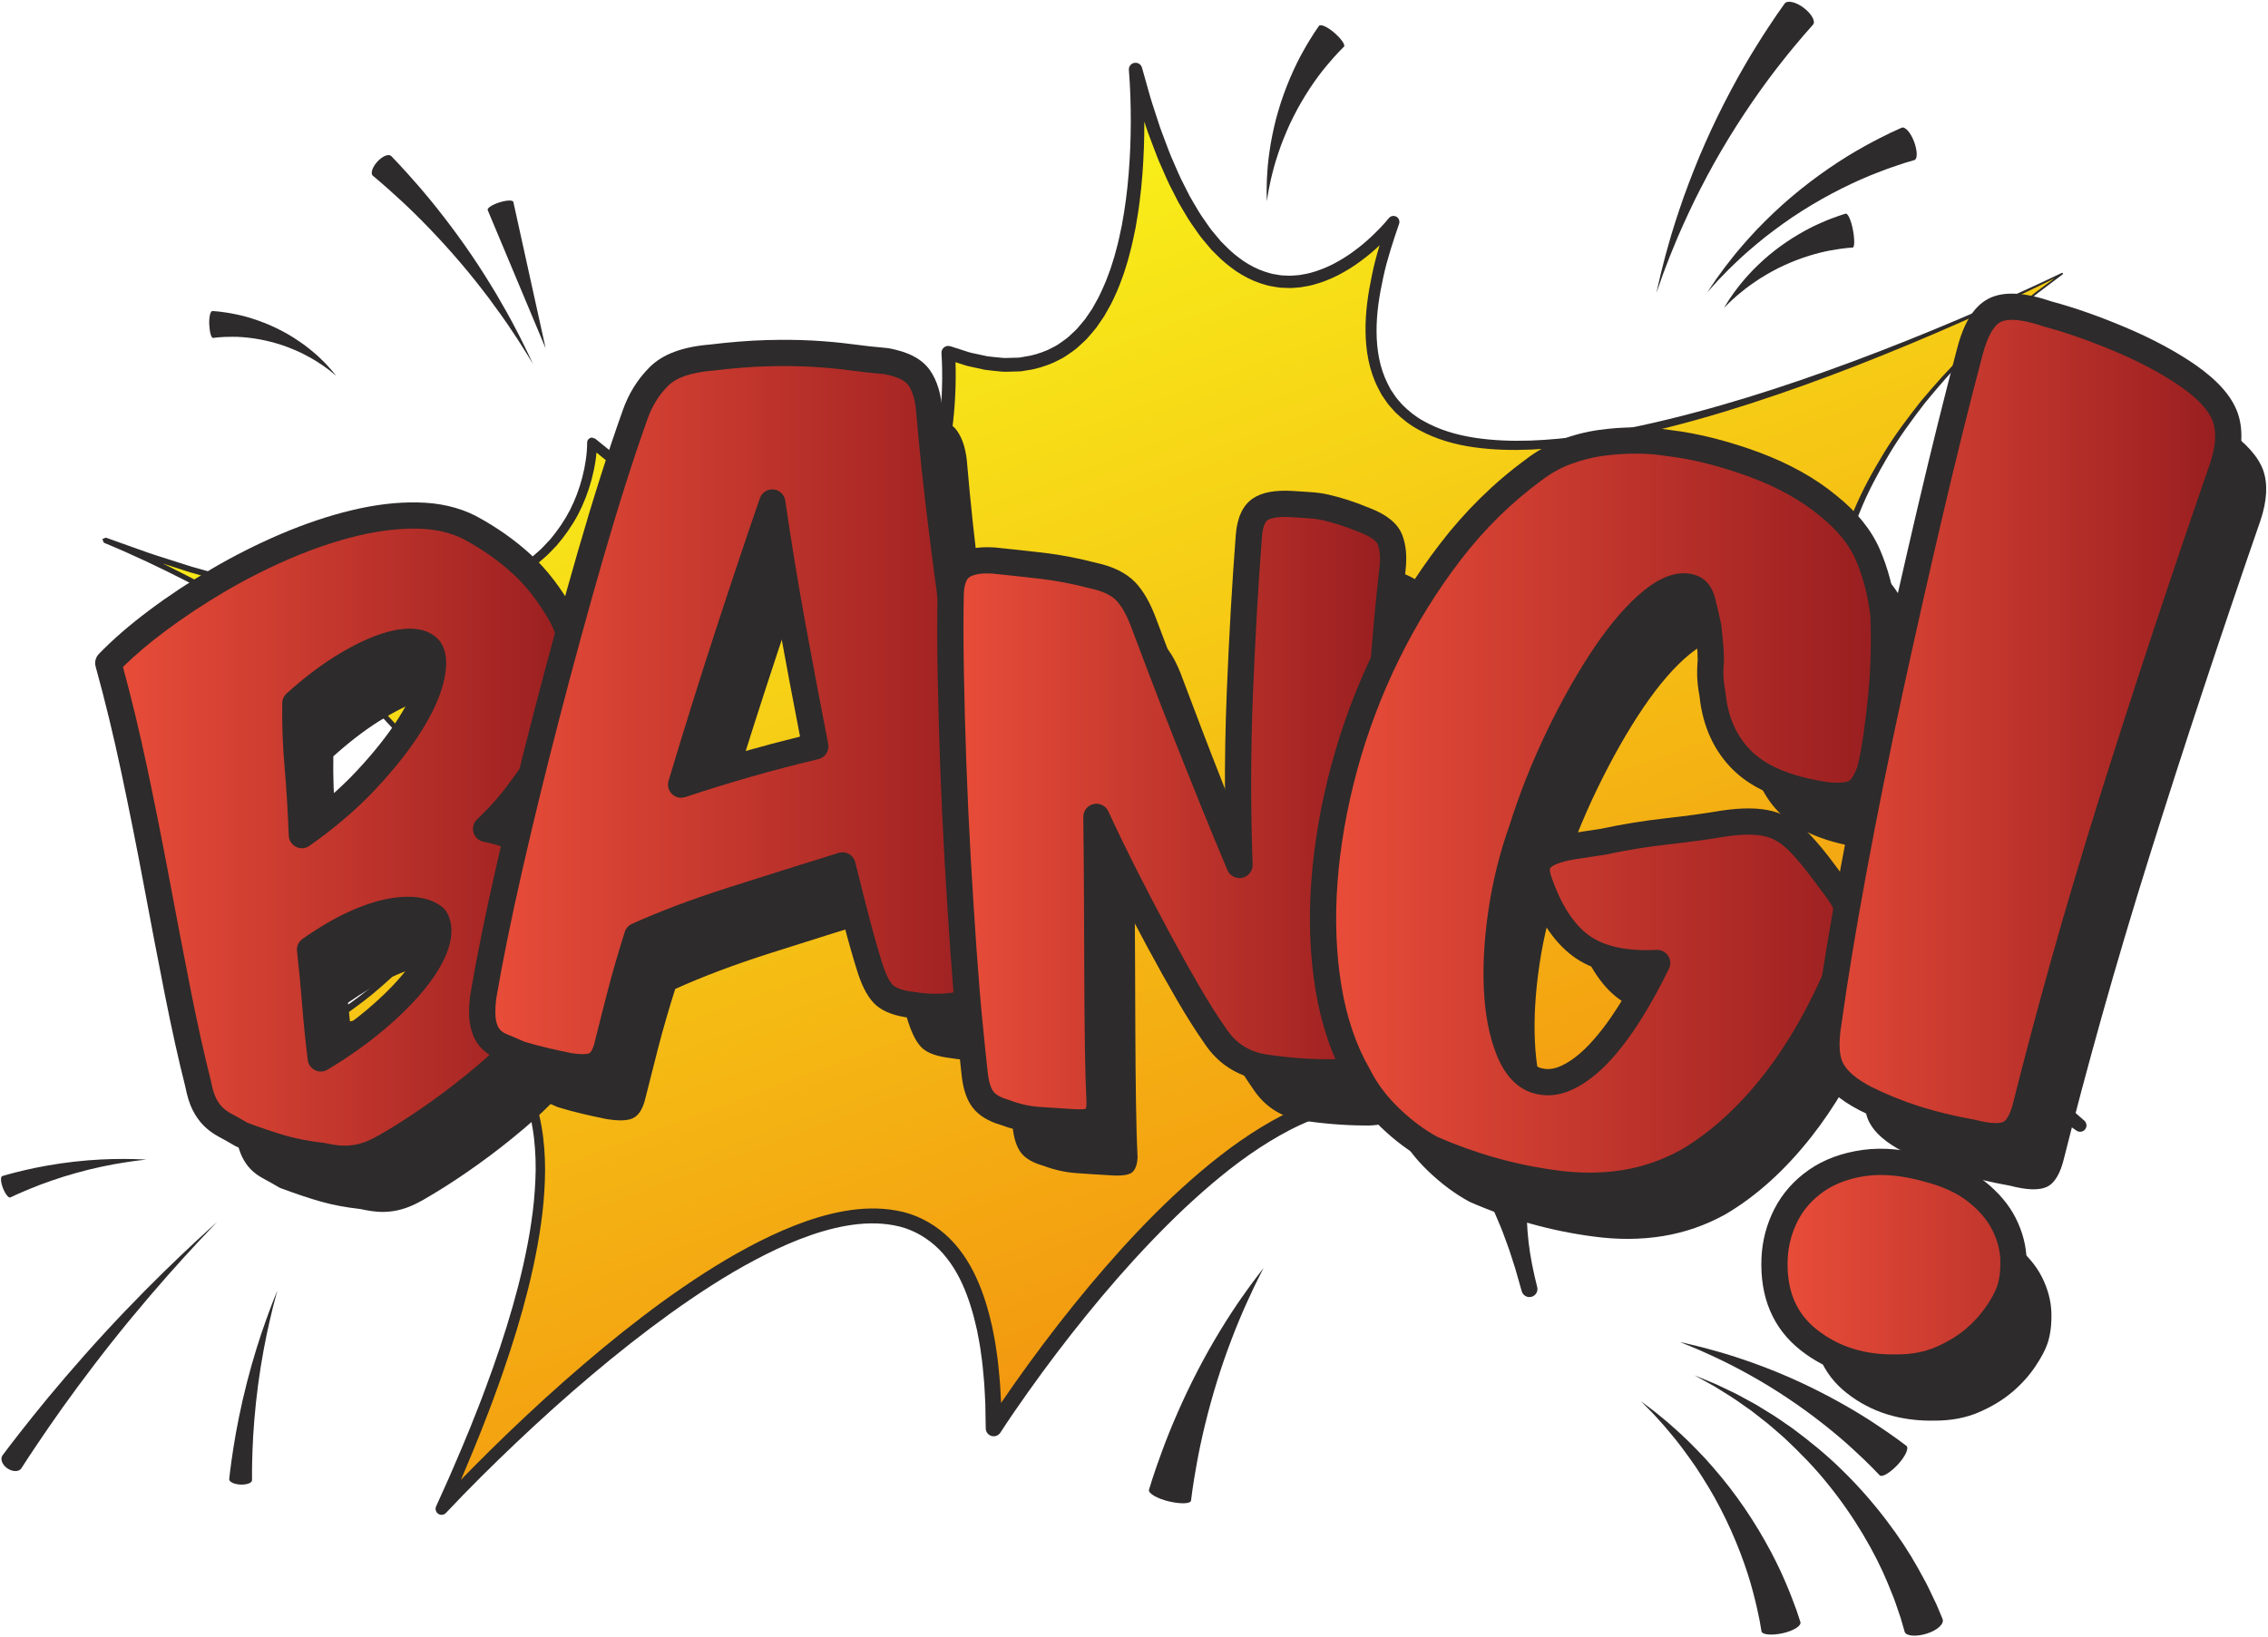
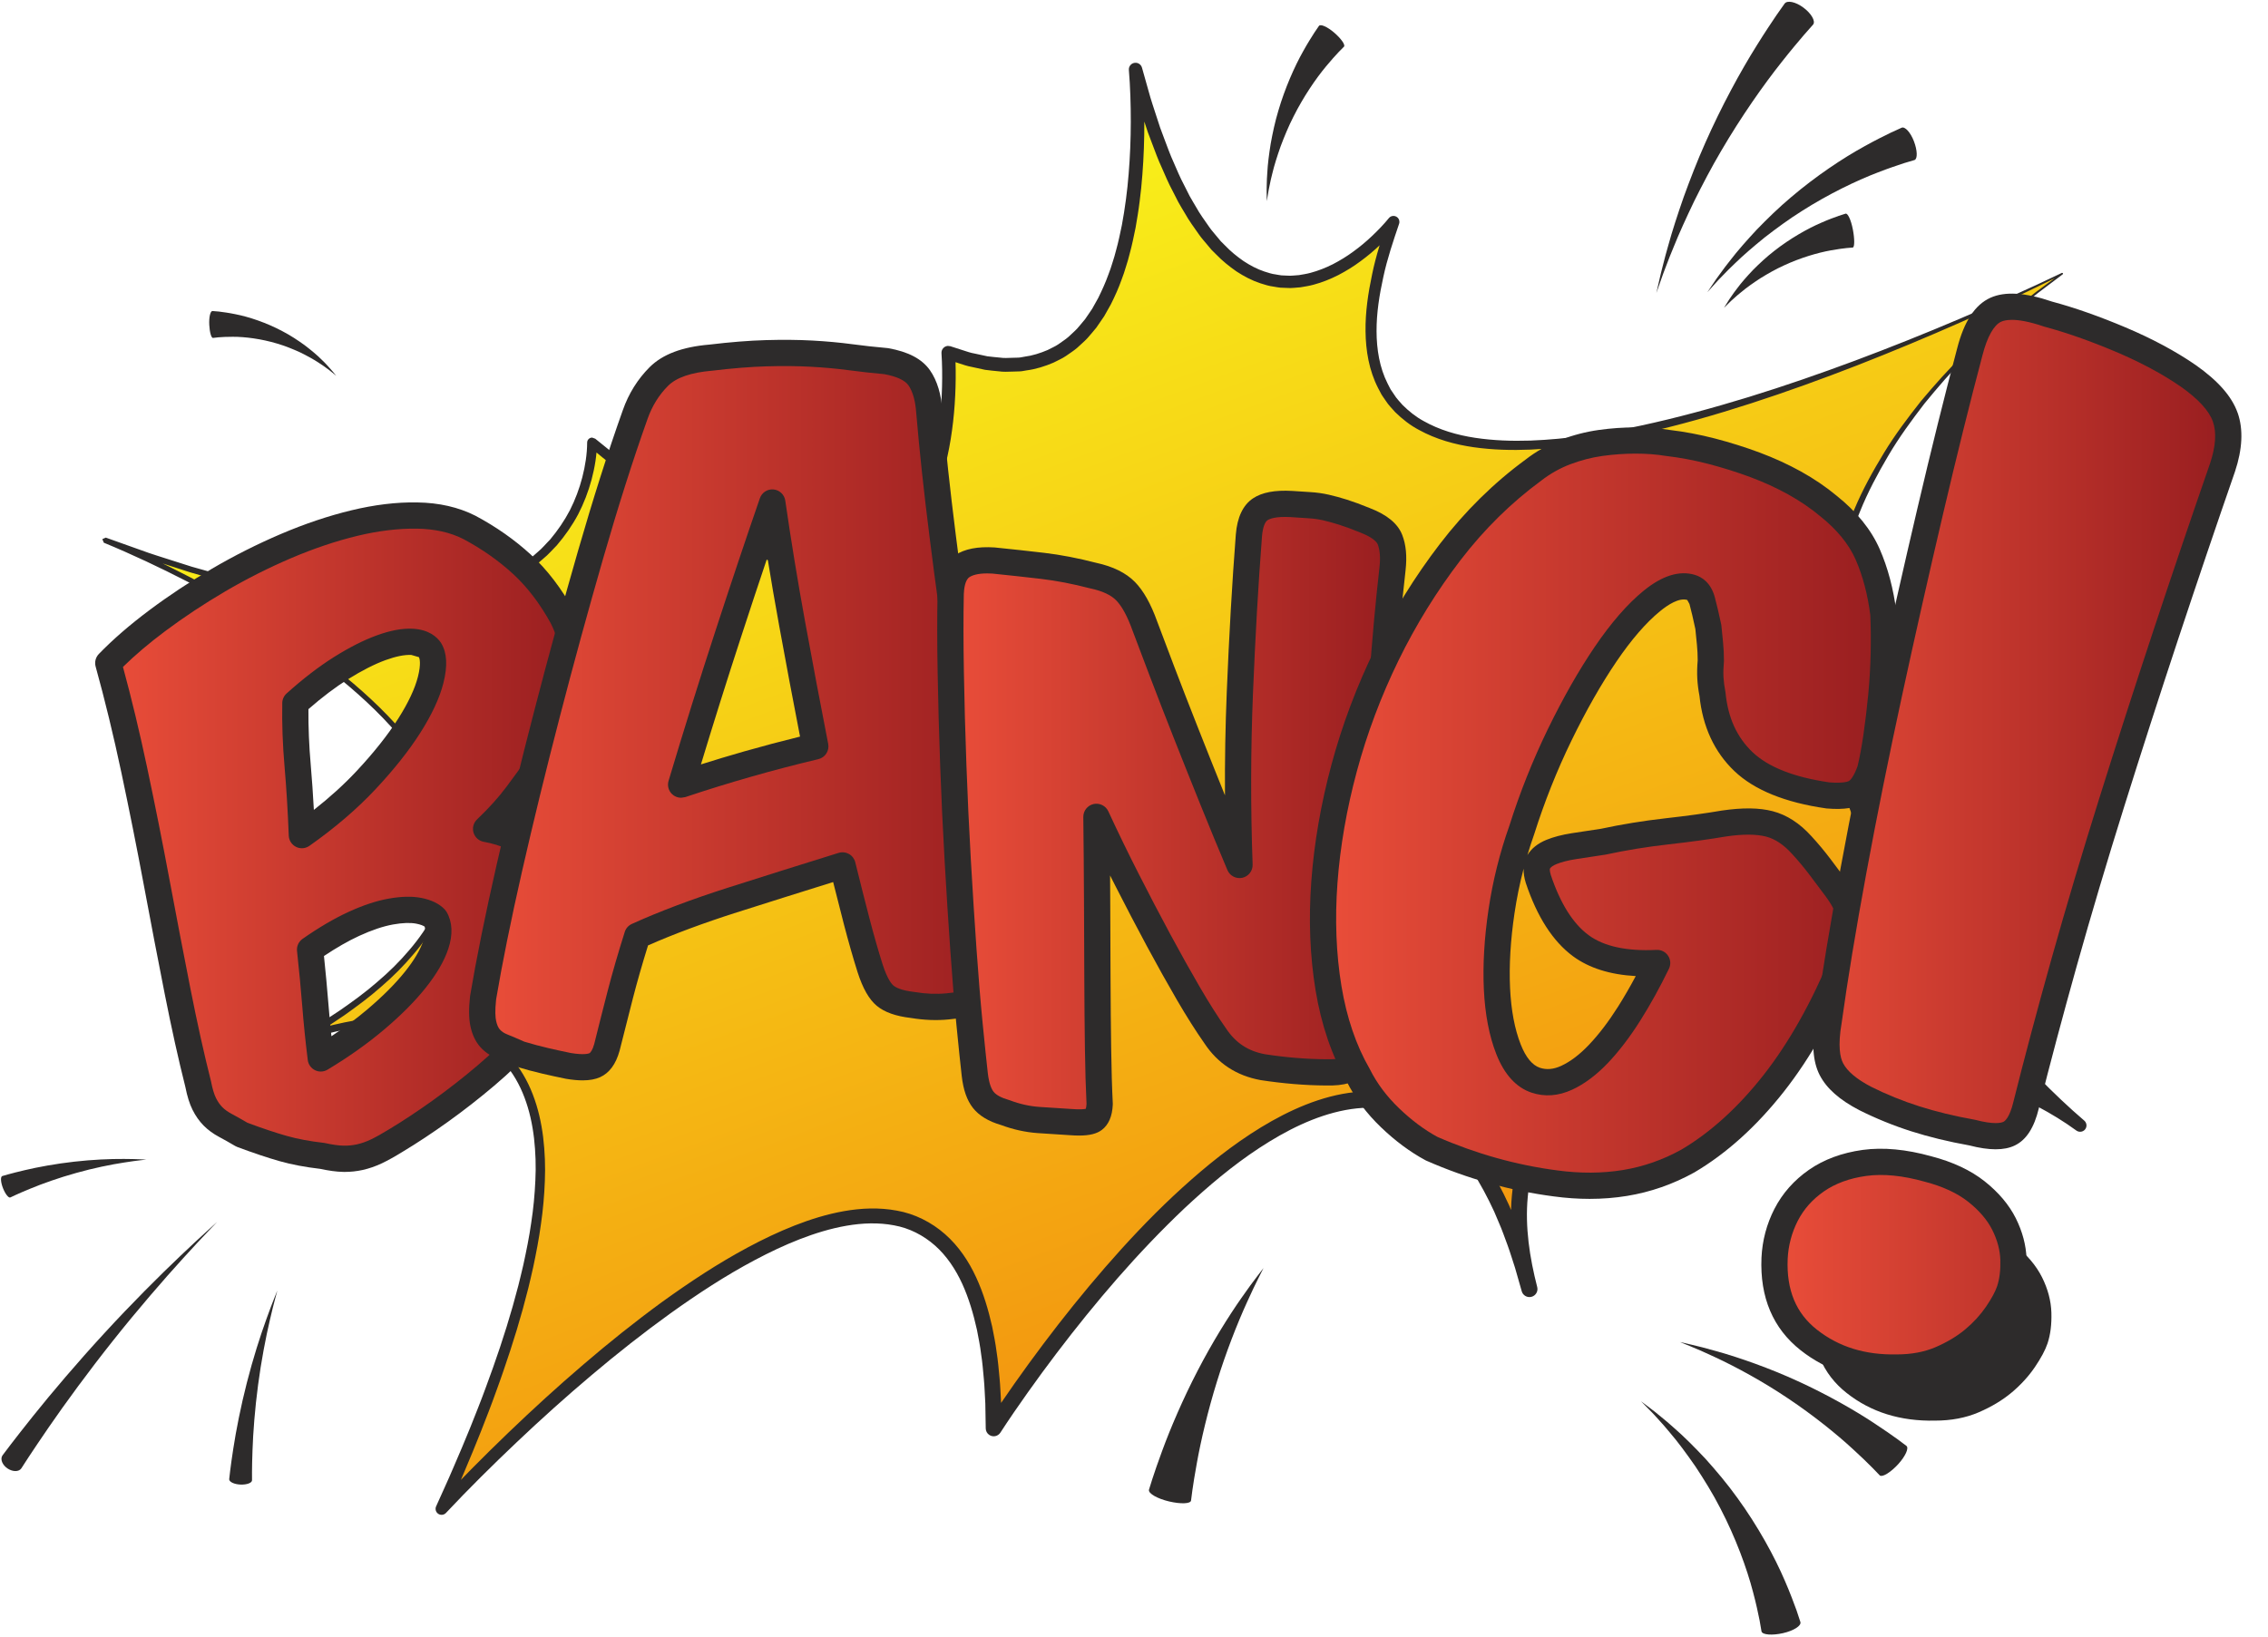
<svg xmlns="http://www.w3.org/2000/svg" xmlns:xlink="http://www.w3.org/1999/xlink" clip-rule="evenodd" fill-rule="evenodd" height="20746.7" image-rendering="optimizeQuality" preserveAspectRatio="xMidYMid meet" shape-rendering="geometricPrecision" text-rendering="geometricPrecision" version="1.0" viewBox="451.6 4429.0 28737.1 20746.7" width="28737.1" zoomAndPan="magnify">
  <defs>
    <linearGradient gradientUnits="userSpaceOnUse" id="a" x1="6565.92" x2="13256.96" xlink:actuate="onLoad" xlink:show="other" xlink:type="simple" y1="13426.24" y2="13426.24">
      <stop offset="0" stop-color="#e94d39" />
      <stop offset=".012" stop-color="#e94d39" />
      <stop offset=".988" stop-color="#991e20" />
      <stop offset="1" stop-color="#991e20" />
    </linearGradient>
    <linearGradient gradientUnits="userSpaceOnUse" id="c" x1="1823.59" x2="7806.62" xlink:actuate="onLoad" xlink:href="#a" xlink:show="other" xlink:type="simple" y1="15040.39" y2="15040.39" />
    <linearGradient gradientUnits="userSpaceOnUse" id="d" x1="12494.69" x2="18094.33" xlink:actuate="onLoad" xlink:href="#a" xlink:show="other" xlink:type="simple" y1="14735.43" y2="14735.43" />
    <linearGradient gradientUnits="userSpaceOnUse" id="f" x1="22951.84" x2="28663.21" xlink:actuate="onLoad" xlink:href="#a" xlink:show="other" xlink:type="simple" y1="15048.65" y2="15048.65" />
    <linearGradient gradientUnits="userSpaceOnUse" id="e" x1="17232.28" x2="24320.56" xlink:actuate="onLoad" xlink:href="#a" xlink:show="other" xlink:type="simple" y1="14729.08" y2="14729.08" />
    <linearGradient gradientUnits="userSpaceOnUse" id="b" x1="17978.78" x2="13123.42" xlink:actuate="onLoad" xlink:show="other" xlink:type="simple" y1="20202.76" y2="7137.57">
      <stop offset="0" stop-color="#f39910" />
      <stop offset="1" stop-color="#f8ed19" />
    </linearGradient>
  </defs>
  <g>
    <g>
      <path d="M26583.03 7896.24c0,0 -10614.94,5311.75 -8474.69,-656.28 0,0 -2053.63,2650.21 -3269,-1931.64 0,0 448.44,4647.97 -2372.73,3590.55 0,0 417.67,5242.65 -4512.68,1138.39 0,0 86.09,3599.73 -6173.81,1238.09 0,0 7915.36,3170.13 2520.12,6297.71 0,0 5361.5,-1974.5 1746.15,5980.5 0,0 6997.14,-7629.69 6995.84,-1020.23 0,0 5126.56,-8060.3 6788.76,-1765.58 -1103.1,-4177.12 4938.16,-3591.55 6978.01,-2073.83 0,0 -7064.94,-5893.04 -225.97,-10797.68z" fill="url(#b)" />
      <g id="change1_1">
        <path d="M26588.92 7904.58l-320.72 242.13c-103.61,85.09 -209.22,167.43 -311,254.06 -202.94,174.63 -402.21,353.62 -588.47,545.62 -190.63,188.1 -364.19,391.96 -533.46,598.5 -162.54,211.6 -320.95,427.32 -456.24,657.35 -135.22,229.43 -261.56,464.89 -360.66,712.15 -100.94,246.18 -183.28,499.7 -244.35,758.59 -119.3,517.77 -150.06,1054.51 -96.88,1582.84 54.26,528.56 190.55,1046.86 382.55,1542.29 192.23,496.19 440.32,969.65 725.38,1419.69 285.06,449.81 607.69,875.75 954.88,1280.19 173.25,202.18 354.16,398.46 540.73,588.55 186.49,189.48 380.09,375.2 579.83,545.55 33.74,28.92 37.8,79.66 9.18,113.41 -27.47,32.14 -75,37.26 -108.74,12.93 -312.38,-228.12 -664.39,-405.2 -1026.97,-551.52 -363.65,-145.55 -740.23,-259.72 -1122.47,-347.96 -382.32,-88 -770.76,-150.37 -1161.42,-182.51 -390.35,-32.14 -783.46,-35.89 -1171.67,0.23 -387.6,36.5 -772.6,112.34 -1131.12,252.46 -178.99,70.17 -350.41,156.57 -508.36,261.87 -158.17,104.76 -301.5,230.26 -420.58,375.2 -119.61,144.71 -215.72,307.78 -283.98,482.72 -68.03,175.24 -107.75,361.5 -125.04,550.75 -35.59,379.79 23.49,767.24 119.91,1142.21 14.01,54.26 -18.9,109.89 -73.16,123.67 -53.49,14 -107.97,-17.6 -123.13,-70.25l-0.22 -1.61 -84.03 -294.01c-32.06,-96.34 -60.68,-194.07 -95.5,-289.34 -35.97,-94.82 -68.03,-191.47 -109.36,-283.76l-59.15 -139.58 -65.35 -136.29c-90.15,-179.53 -188.94,-355.07 -310.16,-512.18 -119.61,-157.64 -256.43,-300.74 -413.85,-413.01 -157.1,-112.56 -334.72,-192.46 -522.13,-230.03 -187.64,-39.41 -383.85,-32.68 -575.77,3.21 -385.84,73.24 -750.56,258.96 -1087.73,479.2 -338.01,221.7 -650.31,485.94 -948.37,764.26 -296.38,280.77 -578.84,577.76 -848.51,886.31 -269.45,308.86 -527.79,628.2 -775.58,955.11 -124.2,163.61 -245.42,329.13 -364.18,496.49 -118.54,167.14 -235.7,336.94 -346.13,507.29 -30.22,46.68 -92.59,59.92 -139.27,29.69 -29.16,-18.67 -45.08,-49.97 -45.92,-82.11l0 -1.61 -5.35 -315.28c-6.74,-104.53 -8.65,-209.76 -18.91,-313.98 -9.71,-104.23 -17.83,-208.69 -34.28,-311.54 -12.17,-103.69 -32.98,-205.47 -52.65,-307.47 -44.84,-201.95 -102.85,-400.92 -187.33,-585.88 -84.56,-184.12 -197.67,-353.62 -344.75,-483.71 -146.62,-129.33 -324.77,-221.39 -519.98,-255.98 -194.38,-36.96 -399.01,-29.69 -600.11,5.13 -201.65,34.82 -400.38,96.11 -594.45,171.41 -193.84,75.61 -383.08,165.53 -568.58,264.09 -370.92,196.52 -724.31,428.92 -1067.98,674.65 -342.84,246.94 -675.41,509.35 -998.89,782.85 -323.93,272.96 -638.98,556.95 -946.99,848.51 -307.48,291.56 -610.14,590.92 -898.94,898.71 -28.62,30.76 -76.99,32.37 -107.52,3.75 -24.26,-22.66 -30.23,-57.78 -17.75,-86.4 73.69,-165.75 150.9,-330.44 221.31,-497.26 72.93,-166.29 142.33,-333.65 211.13,-501.55 66.96,-168.5 134.99,-336.71 196.82,-507.05 63.98,-169.5 123.13,-340.92 181.14,-512.34l83.18 -258.34 77.44 -260.27 71.02 -261.86c21.04,-87.78 43.69,-175.25 63.44,-263.25 38.34,-176.54 74.53,-353.39 99.63,-531.77 27.78,-178.23 44.54,-357.45 52.65,-536.75 9.18,-179.22 3.22,-358.52 -16.76,-535.6 -20.81,-176.77 -58.31,-351.48 -120.98,-516.39 -61.76,-164.68 -149.84,-319.64 -267,-449.28 -114.94,-131.7 -259.65,-235.39 -417.6,-311.76 -79.35,-37.8 -162.54,-67.8 -247.02,-93.44 -85.32,-23.18 -171.95,-42.62 -260.26,-55.32 -176.01,-25.41 -355.77,-30.77 -534.76,-21.35 -179.3,9.48 -357.98,33.51 -534.52,67.8 -176.32,34.82 -352.86,79.58 -520.76,137.36l-55.63 -26.71 18.59 -51.81 248.94 -148.99c80.73,-52.96 162.77,-104 242.43,-158.79 158.18,-110.43 315.06,-224.06 459.99,-350.94 147.16,-124.43 285.14,-259.96 408.72,-406.58 125.05,-145.78 234.86,-304.49 319.65,-475.68 85.55,-170.57 146.31,-353.39 172.79,-541.8 27.02,-188.4 18.9,-381.17 -20.28,-567.74 -78.51,-374.97 -275.03,-717.57 -512.33,-1019.39 -239.22,-302.88 -521.06,-571.26 -819.36,-817.13 -299.67,-245.42 -617.4,-468.95 -945.39,-675.72 -328.59,-206 -667.14,-396.32 -1012.12,-574.24 -345.05,-176.85 -696.76,-343.37 -1054.2,-490.76l-18.91 -45.37 44.01 -19.21 433.82 154.73c143.86,53.95 291.33,97.19 437.11,144.71l219.47 69.87 221.62 62.14c147.69,41.01 295.08,84.48 444.91,116.85 149.3,34.28 297.76,73.46 448.98,98.56 150.6,28.32 300.66,59.39 452.95,76.38l227.35 30.76 228.66 18.14c152.21,16.45 305.03,12.93 457.54,17.83 76.15,-0.54 152.29,-5.97 228.43,-8.65 38.03,-1.92 76.07,-2.45 113.87,-5.66l113.41 -13.01c151.44,-13.47 300.44,-43.47 448.13,-76.38 72.62,-21.04 146.32,-38.87 218.17,-62.06 70.41,-27.32 142.26,-50.81 211.37,-80.5 136.82,-62.6 270.74,-132.01 391.73,-220.78l90.68 -66.19 84.25 -73.92c58.32,-46.99 105,-106.14 157.87,-158.79 95.89,-114.71 180.6,-238.07 249.78,-370.38 67.5,-133.31 120.38,-273.96 157.64,-418.67 37.27,-143.64 60.76,-296.15 61.3,-438.95l0 -0.84c0.23,-34.82 28.62,-62.91 63.44,-62.68l39.1 14.08c112.34,90.15 223,181.98 337.48,269.45 112.8,89.07 228.89,174.09 344.74,259.11l175.71 124.74 178.45 120.45c120.15,78.51 241.36,154.66 365.03,226.74 61.52,36.73 124.73,70.18 186.79,105.3l190.32 97.95c128.49,61.3 257.81,120.99 391.2,169.05 132.54,49.89 267.53,91.52 404.66,119.83 136.91,29.16 275.65,46.99 413.31,45.61 137.44,-1.07 273.2,-21.88 400.61,-66.11 126.88,-44.31 245.72,-110.66 348.04,-198.43 207,-174.94 348.72,-422.19 445.68,-683.3 96.34,-262.94 152.28,-542.33 183.28,-824.48 15.91,-140.88 24.87,-283.14 28.62,-425.4 3.82,-141.49 2.14,-286.2 -6.97,-424.18 -3.29,-47.75 32.91,-89.3 80.66,-92.59l32.14 4.05 3.22 1.08 153.66 49.43c51.04,16.76 102.01,34.59 154.65,43.16l156.35 33.75c52.34,7.57 105.29,10.86 157.64,16.53 52.65,8.03 104.76,4.59 157.1,2.68l78.29 -2.15c26.17,-0.3 51.04,-8.11 76.68,-11.63 102.85,-13.24 201.41,-45.07 295.61,-85.32 44.85,-24.8 93.44,-43.16 135.53,-72.63 41.32,-30.99 85.86,-57.24 124.73,-91.21 37.27,-35.89 77.22,-69.11 112.8,-106.91 33.52,-40.25 68.34,-79.36 101.01,-120.14l89.08 -130.63 77.75 -139.35c46.99,-95.81 91.75,-193.31 127.95,-295.08 20.51,-49.67 36.2,-101.48 52.42,-153.05 16.45,-51.58 32.6,-103.16 45.3,-156.04 29.16,-104.46 51.04,-211.36 73.16,-318.04 19.21,-107.44 37.8,-215.11 51.35,-323.62 14,-108.59 26.4,-217.33 34.51,-326.69 18.06,-218.71 26.48,-438.41 27.01,-658.19 0,-109.89 -1.37,-219.7 -5.43,-329.59 -4.06,-109.36 -9.72,-220.32 -18.9,-327.22 -4.06,-46.68 30.53,-87.7 77.21,-91.53 41.1,-3.75 77.75,22.96 88.54,61.3l0.31 0.31 86.09 305.56c27.01,102.31 62.14,201.95 94.2,302.35l49.21 150.68 55.02 147.92c37.57,98.49 72.62,198.12 116.62,293.7 42.17,96.12 81.81,193.54 131.47,285.6l70.79 140.42c25.1,45.61 52.57,89.92 78.82,134.99 50.2,91.75 112.03,174.63 171.11,259.96 29.15,42.93 64.82,79.89 96.65,120.37l49.44 59.38 54.25 54.03c70.48,74.23 149.53,137.97 231.87,195.44 83.72,55.33 171.95,102.62 265.93,133.62 46.98,14.61 93.66,31.07 142.79,36.73 24.34,3.82 48.6,9.18 72.93,11.86l73.92 3.29c49.13,5.13 98.57,-4.9 148,-6.5 48.83,-8.65 98.49,-15.69 146.55,-28.85 96.96,-25.72 191.39,-63.21 282.38,-108.82 90.22,-46.99 178.22,-100.17 261.1,-161.7 83.41,-60.23 162.77,-126.88 237.84,-198.2 74.46,-70.71 148.46,-147.39 210.83,-224.29 25.86,-32.68 73.38,-37.81 106.06,-11.64 25.41,20.28 34.05,54.03 24.03,82.88 -75.3,222.15 -150.6,445.15 -199.5,673.27 -50.2,227.58 -87.16,458.69 -86.09,689.26 0.76,229.42 38.03,459.76 139.04,660.56l38.34 74.77 46.91 69.41c28.93,48.36 69.72,87.23 105.61,129.86 79.58,78.59 167.59,150.06 267.53,203.78 197.59,111.81 422.49,177.39 651.91,211.98 230.04,34.51 464.89,42.62 699.52,35.05 469.48,-17.76 937.81,-90.69 1399.72,-189.78 462.21,-99.56 919.22,-225.14 1371.94,-363.88 452.8,-139.81 900.93,-295.08 1345.23,-460.84 443.85,-166.28 884.4,-342.29 1320.98,-528.32 436.5,-185.42 870.85,-377.43 1298.47,-583.12l13.24 4.89 -2.98 12.4zm-1.3 0.54c-424.64,213.5 -855.02,414.68 -1289.37,607.15 -434.36,191.92 -873.08,374.66 -1315.77,547.76 -443.01,172.26 -890.07,334.19 -1342.79,480.81 -452.49,146.54 -910.65,277.78 -1376,381.7 -464.88,104.23 -937.58,182.52 -1417.31,204.94 -239.45,9.95 -481.12,4.05 -721.41,-30 -239.44,-33.98 -478.89,-100.4 -696.22,-220.54 -109.81,-57.78 -208.91,-136.37 -298.53,-223.53 -41.09,-47.3 -86.7,-90.99 -120.14,-144.71 -17.6,-25.94 -36.43,-51.27 -52.95,-77.75l-44.01 -83.18c-115.01,-224.07 -156.57,-475.07 -159.25,-718.88 -3.52,-245.11 33.22,-485.93 83.11,-721.86 48.06,-236.77 123.97,-465.2 200.65,-692.48l130.09 71.56c-71.24,89.07 -145.47,165.98 -225.13,242.43 -79.13,75.53 -163.31,146.54 -252.15,211.36 -88.01,66.12 -182.75,123.89 -281.31,175.47 -99.1,50.51 -203.56,92.6 -312.6,121.75 -54.26,15.15 -110.97,23.72 -166.6,33.21 -56.93,2.99 -113.64,13.47 -170.88,8.12l-85.86 -3.53c-28.32,-2.67 -56.71,-8.64 -84.79,-13.23 -57.17,-6.74 -111.73,-24.8 -166.29,-41.86 -108.51,-35.59 -209.76,-89.08 -303.96,-150.91 -92.06,-63.98 -179.75,-134.68 -256.43,-214.58l-59.16 -58.61 -53.18 -63.44c-34.51,-42.93 -72.85,-83.11 -103.92,-128.26 -62.6,-89.61 -128.49,-177.61 -181.14,-272.89 -27.55,-46.68 -56.7,-92.9 -82.64,-140.65l-73.93 -144.71c-51.88,-95.81 -92.9,-195.44 -136.59,-294.24 -45.92,-98.26 -82.12,-199.5 -120.45,-300.21l-56.94 -151.21 -50.51 -153.36c-33.21,-102 -69.33,-203.48 -97.18,-307.17l-88.54 -309.69 166.06 -29.7c9.95,113.95 15.91,224.68 20.51,336.94 4.59,112.04 6.73,224.07 6.73,336.1 0.54,224.07 -7.27,448.13 -24.87,671.97 -7.81,112.03 -20.2,223.76 -34.28,335.25 -13.47,111.81 -32.37,223 -51.51,333.96 -22.72,110.73 -44.84,221.39 -75.07,330.97 -12.93,55.1 -29.69,109.35 -46.98,163.61 -16.46,54.26 -33.21,108.82 -54.56,162 -37.73,107.45 -85.25,212.21 -136.6,315.06l-85.02 151.13 -98.8 143.95c-36.42,45.61 -75.6,89.61 -113.63,134.15 -40.26,42.93 -85.87,80.96 -128.8,121.44 -44.53,38.88 -96.11,69.95 -144.17,104.76 -48.82,33.75 -104.99,55.87 -157.41,83.95 -109.28,46.76 -224.07,82.88 -341.46,98.03 -29.15,4.06 -58.31,12.17 -87.77,12.4l-88 2.68c-58.55,1.91 -117.39,5.12 -175.17,-3.45 -57.55,-6.27 -115.86,-10.56 -173.1,-18.9l-168.97 -36.73c-57.24,-10.03 -110.96,-28.93 -165.21,-46.76l-163.08 -53.11 116.09 -87.46c9.72,150.29 10.25,295 6.2,442.69 -4.29,146.62 -14.01,293.17 -30.77,439.49 -33.21,292.09 -91.75,583.65 -195.44,863.89 -52.65,139.58 -117.16,276.18 -197.89,404.43 -80.97,127.95 -180.6,246.49 -298.3,346.35 -117.16,100.4 -256.2,175.78 -402.21,225.14 -146.32,49.67 -300.21,71.02 -451.65,71.02 -151.98,0 -301.28,-20.82 -446.83,-53.19 -145.78,-31.83 -287.2,-76.91 -424.64,-130.09 -138.51,-51.35 -271.28,-114.48 -403.06,-178.46l-194.37 -102.62c-63.14,-36.42 -127.42,-71.24 -190.09,-109.05 -125.2,-75.07 -248.09,-153.58 -369,-234.62l-180.07 -123.59 -176.85 -128.03c-116.31,-87.16 -232.71,-174.09 -345.81,-265.08 -114.71,-89.38 -225.68,-183.05 -337.71,-275.11l102.32 -49.35c-2.45,164.91 -28.93,318.49 -69.41,472.38 -41.02,152.59 -98.49,301.05 -171.11,441.71 -74.77,139.81 -166.29,270.21 -269.14,390.58 -56.17,55.63 -106.68,117.24 -168.74,166.6l-89.92 77.51 -96.42 68.8c-128.48,92.06 -269.36,163.92 -413,227.59 -72.32,30.22 -147.16,54.25 -220.55,81.5 -74.76,23.49 -150.9,41.32 -226.21,62.13 -152.82,32.68 -306.48,61.84 -461.67,74.23l-116.09 12.17c-38.57,2.99 -77.44,2.99 -116.32,4.82 -77.75,1.91 -155.27,6.51 -232.71,6.51 -154.96,-6.51 -310.46,-4.6 -464.35,-22.43l-231.34 -20.81 -229.8 -33.14c-153.28,-19.2 -304.73,-50.27 -456.48,-79.43 -152.51,-26.17 -301.58,-66.12 -451.95,-100.94 -150.91,-33.21 -298.83,-77.74 -447.29,-119.3l-222.46 -63.44 -220.31 -71.01c-146.32,-48.37 -294.24,-92.37 -438.42,-146.85l-434.89 -157.11 25.41 -65.12c360.89,150.37 711.83,318.34 1058.26,497.56 345.51,180.07 684.83,372.3 1014.19,580.68 329.13,209.21 650.38,431.67 952.96,678.47 301.59,247.55 587.49,517.46 831.53,824.71 242.12,306.4 445.45,656.58 528.32,1046.09 41.33,193.61 50.2,394.95 22.66,591.77 -27.02,196.82 -89.92,387.68 -177.92,564.53 -87.7,177.61 -200.27,341.45 -327.99,491.06 -126.57,150.37 -265.39,290.18 -414.38,417.59 -146.63,130.4 -304.8,246.8 -464.05,360.13 -80.2,55.86 -162.85,108.28 -244.35,162.54l-250.23 152.51 -36.96 -78.51c175.7,-61.83 352.55,-107.75 532.84,-145.02 180.37,-36.73 362.88,-62.59 547.23,-73.69 184.12,-11.09 370.15,-7.27 554.27,18.06 92.29,12.47 183.58,31.91 273.96,55.94 89.69,26.4 178.23,57.78 263.78,97.42 169.81,80.43 327.76,191.69 453.57,333.42 128.17,139.81 224.06,306.4 291.25,481.34 67.8,174.94 108.51,358.52 131.47,542.64 22.12,184.35 29.46,369.84 21.58,554.19 -6.96,184.12 -23.19,368.01 -49.89,549.68 -24.34,182.21 -59.69,362.27 -97.5,541.8 -19.13,89.61 -41.55,178.46 -62.37,267.84l-69.86 265.39 -76.45 263.7 -82.34 261.64c-57.24,173.56 -115.55,346.89 -178.99,518.3 -60.99,172.26 -128.18,342.07 -194.61,512.11 -67.8,169.58 -136.36,338.77 -208.45,506.44 -69.87,168.74 -146.01,334.49 -219.17,501.62l-124.96 -82.64c291.25,-314.75 591.69,-616.34 899.78,-912.72 307.7,-295.61 623.06,-583.96 947.84,-861.75 324.16,-278.32 658.11,-545.85 1004.23,-798.53 347.43,-250.24 705.95,-488.08 1086.35,-691.41 190.01,-101.78 385.46,-195.44 587.71,-275.03 202.18,-79.43 411.71,-145.01 629.5,-183.58 217.1,-38.11 444.38,-48.6 668.75,-6.51 224.83,38.88 439.79,147.39 611.44,298.83 172.79,151.75 300.51,344.52 393.34,545.86 93.43,201.95 155.49,413.61 203.55,626.35 21.05,106.91 42.93,213.51 56.17,321.25 17.3,107.22 26.17,214.89 36.43,322.63 11.09,107.68 13.54,215.42 20.51,323.09l6.5 322.63 -185.19 -53.95c113.41,-176.62 230.26,-346.43 349.57,-516.46 119.6,-169.58 241.66,-337.17 366.4,-502.93 249.39,-331.5 509.35,-655.2 781.78,-968.96 272.43,-313.67 557.48,-617.09 861.44,-902.69 304.8,-284.29 625.52,-555.11 978.07,-785.91 176,-115.24 359.89,-220.77 553.73,-309.39 193.53,-88 397.62,-159.25 611.21,-199.19 212.74,-39.41 436.8,-47.22 654.06,-1.92 217.33,43.78 423.87,137.14 601.48,265.39 178.46,127.72 329.14,286.74 458.39,457.32 130.7,170.34 235.16,356.6 329.67,545.31l68.26 142.8 61.6 145.55c42.62,96.11 75.61,195.67 112.57,294.01 35.89,98.49 65.35,198.96 98.26,297.99l85.32 301.58 -196.51 51.81c-99.95,-391.2 -163.08,-799.92 -124.51,-1212.39 19.21,-205.47 62.9,-410.63 138.51,-605.23 76.14,-194.38 184.12,-377.19 317.5,-537.82 132.77,-161.39 291.56,-299.37 464.05,-413.01 172.26,-114.48 357.45,-206 548,-279.16 382.31,-146.62 783.99,-222.46 1184.91,-257.81 401.98,-34.82 805.04,-28.62 1204.58,6.73 399.54,35.36 795.86,101.24 1185.68,193.3 389.82,92.6 773.67,211.67 1145.42,363.12 371.23,152.51 732.65,336.09 1060.18,577.99l-99.63 126.04c-207.39,-179 -399.54,-366.33 -588.25,-560.17 -187.95,-193.84 -369.85,-393.34 -544.25,-599.04 -348.8,-411.93 -670.36,-847.13 -955.41,-1306.05 -284.52,-458.92 -531.85,-942.48 -722.4,-1448.92 -190.32,-505.91 -324.24,-1035.54 -374.21,-1575.5 -48.82,-539.35 -12.93,-1087.11 115.02,-1613.53 65.89,-262.71 153.59,-519.15 259.42,-767.78 104.23,-249.47 235.7,-486.24 375.82,-716.5 140.11,-230.8 303.19,-445.99 469.71,-657.12 173.63,-205.7 351.48,-408.18 545.31,-594.45 190.09,-190.31 392.81,-367.16 598.81,-539.65 103.39,-85.56 210.6,-166.82 315.59,-250.24l324.77 -238.37 10.26 16.99z" fill="#2d2b2b" fill-rule="nonzero" />
      </g>
      <g id="change1_2">
        <path d="M25975.57 20205.21c-158.41,-126.11 -363.34,-221.39 -614.96,-286.74 -298.29,-83.95 -566.36,-109.58 -803.97,-76.91 -237.53,32.91 -440.25,107.14 -608.22,223.76 -167.59,116.63 -295.61,260.8 -384.38,433.29 -88.31,172.56 -137.44,356.38 -146.62,552.13 -18.6,447.29 125.8,792.34 433.28,1034.46 307.48,242.43 680.31,358.75 1118.49,349.57 204.86,0 388.98,-34.82 552.36,-104.69 162.77,-69.94 302.58,-153.89 419.2,-251.61 116.4,-97.72 214.12,-204.94 293.78,-321.56 78.82,-116.62 132.54,-216.8 160.63,-300.74 37.19,-111.73 53.41,-242.13 48.82,-391.43 -4.82,-148.99 -44.23,-298.06 -118.77,-447.36 -74.76,-149 -191.16,-286.36 -349.64,-412.17z" fill="#2d2b2b" fill-rule="nonzero" />
      </g>
      <g id="change1_3">
-         <path d="M10404.95 14786.48c-283.45,80.96 -564.22,167.89 -842.31,260.79 195.75,-653.6 393.64,-1286.38 593.14,-1898.35 199.73,-611.74 387.07,-1170.84 562,-1677.59 73.77,509.97 157.72,1022.91 251.92,1539.31 94.2,516.16 191.93,1033.47 293.48,1551.77 -288.89,68.57 -575.09,143.33 -858.23,224.07zm-2919.97 384.15c61.83,-83.41 122.6,-165.75 182.82,-247.56 -67.8,273.2 -132.85,542.87 -195.21,808.57 -119.08,-57.78 -245.96,-99.33 -380.95,-123.67 156.88,-148.99 288.04,-294.77 393.34,-437.34zm-1030.18 1904.86c-45.07,136.06 -132,284.83 -261.33,446.22 -129.25,161.77 -295.85,328.6 -499.1,500.78 -203.32,172.56 -436.04,337.47 -697.6,494.58 -28.39,-229.42 -51.58,-455.94 -69.41,-680 -17.83,-223.84 -39.64,-456.78 -66.11,-698.98 196.28,-137.13 380.63,-245.65 552.89,-325.23 172.18,-79.44 328.83,-131.78 470.02,-156.88 141.18,-25.4 259.42,-28.62 354.46,-10.02 94.97,18.67 164.38,51.04 208.38,96.95 49.97,86.09 52.65,197.06 7.8,332.58zm-1750.97 -2265.52c-23.72,-272.66 -33.44,-537.74 -28.62,-795.02 200.88,-180.6 393.88,-328.83 578.84,-445.22 184.88,-115.78 353.62,-201.65 506.44,-257.28 152.82,-55.56 283.45,-80.66 392.27,-75.3 109.05,5.66 185.19,40.48 228.66,104.46 48.28,80.5 50.96,206.31 8.11,377.19 -43.24,171.11 -134.23,365.48 -272.97,583.65 -138.74,218.1 -321.79,448.13 -548.53,690.03 -226.82,242.13 -497.03,473.77 -810.71,694.62 -11.93,-312.07 -29.69,-604.47 -53.49,-877.13zm24424.42 -4419.02c-60.76,-172.25 -216.57,-346.88 -468.41,-524.27 -242.43,-167.66 -529.1,-321.56 -859.84,-461.37 -330.66,-139.58 -636,-246.79 -915.47,-321.56 -298.52,-102.31 -519.91,-120.91 -664.08,-55.86 -144.71,65.35 -254.06,242.43 -328.52,531.31 -158.79,596.59 -326.38,1272.08 -503.54,2027.15 -177.08,754.77 -349.26,1519.33 -517.23,2292.54 -167.67,773.67 -319.34,1526.37 -454.33,2257.95 -28.85,156.87 -56.17,308.54 -82.34,456.47 -30.53,-71.25 -75.3,-146.85 -134.45,-227.28 -62.91,-83.72 -130.94,-174.1 -204.1,-272.12 -73.38,-97.42 -151.67,-191.7 -235.39,-282.38 -125.5,-139.28 -261.56,-228.43 -408.18,-266.69 -146.32,-38.11 -338.24,-40.02 -575.32,-5.13 -202.48,34.82 -443,68.03 -722.16,99.33 -278.86,31.3 -547.46,74.99 -805.28,130.93 -139.81,20.74 -265.38,40.18 -376.88,57.48 -111.5,17.29 -205.7,41.85 -282.38,73.15 -76.91,31.3 -130.93,73.16 -162.23,125.58 -31.3,52.34 -32.91,123.89 -5.13,214.35 132.54,397.62 312.07,680 538.81,847.66 226.52,167.14 549.45,240.52 967.89,219.48 -111.8,230.26 -230.34,444.61 -355.84,643.57 -125.5,198.74 -254.6,368.01 -387.14,507.29 -132.54,139.81 -266.69,240.52 -402.75,303.42 -136.06,62.9 -266.77,73.16 -392.27,31.3 -146.62,-48.59 -261.64,-179.22 -345.28,-392.27 -83.72,-212.66 -132.54,-468.87 -146.62,-768.85 -14,-299.9 5.43,-626.05 57.78,-978.29 52.11,-352.09 137.66,-695.69 256.2,-1030.49 132.31,-418.44 292.94,-821.19 481.34,-1208.33 188.18,-387.14 381.71,-727.29 580.45,-1020.23 198.96,-292.86 394.1,-517.77 586.1,-674.87 191.62,-156.88 357.14,-214.35 496.73,-172.49 69.86,20.74 116.85,76.91 141.41,167.36 24.34,90.68 50.51,202.49 78.59,334.72 6.74,69.94 13.78,139.58 20.74,209.22 7.04,69.94 10.56,143.1 10.56,219.78 -7.04,76.91 -8.87,148.23 -5.43,214.65 3.52,66.12 12.17,134.15 26.25,203.79 34.82,355.84 165.75,641.97 392.27,857.92 226.74,216.26 584.19,359.36 1072.49,429 174.17,14 294.55,-1.61 360.97,-46.99 66.12,-45.38 123.67,-137.67 172.8,-277.25 27.54,-111.49 53.72,-251.08 78.28,-418.44 24.26,-167.36 45.38,-341.76 62.9,-523.2 17.3,-181.44 27.55,-362.57 31.3,-543.94 3.52,-181.44 1.61,-345.28 -5.35,-491.9 -34.9,-278.86 -101.02,-529.94 -198.74,-753.16 -97.72,-223.3 -265.08,-429 -502.16,-617.4 -125.5,-104.54 -266.69,-200.35 -423.79,-287.81 -156.88,-86.94 -324.24,-163.61 -502.16,-230.04 -177.92,-66.12 -360.97,-123.89 -549.37,-172.79 -188.18,-48.59 -373.06,-83.64 -554.2,-104.46 -125.8,-20.74 -261.64,-31.3 -408.18,-31.3 -146.32,0 -294.85,10.56 -444.69,31.3 -150.06,20.82 -298.29,59.39 -444.61,115.02 -146.62,55.86 -282.68,132.85 -407.88,230.26 -390.96,286.21 -741.37,631.49 -1051.83,1035.85 -310.16,404.43 -578.76,838.79 -805.28,1302.3 -12.7,25.94 -24.87,52.11 -36.96,78.05 33.44,-426.24 70.18,-815.6 110.12,-1166.54 16.76,-149.53 5.97,-272.66 -32.14,-369.54 -38.03,-96.96 -145.24,-179.53 -321.25,-247.33 -103.92,-42.09 -194.6,-75.53 -272.35,-100.1 -77.75,-24.87 -150.68,-44.61 -218.18,-59.99 -67.72,-15.38 -135.75,-25.1 -204.09,-28.85 -68.26,-4.06 -145.24,-9.18 -230.8,-15.38 -182.2,-10.26 -314.21,11.86 -396.55,66.96 -82.65,55.02 -130.7,165.44 -144.17,331.2 -47.3,611.51 -85.56,1277.2 -114.71,1997.76 -29.47,720.56 -30.84,1446.7 -4.06,2179.12 -112.57,-265.61 -227.05,-543.71 -344.21,-833.89 -117.16,-290.26 -230.03,-572.86 -338.32,-847.67 -108.51,-274.87 -207.53,-530.54 -297.45,-766.7 -90.22,-236.23 -163.38,-430.61 -220.54,-583.12 -71.86,-200.04 -153.13,-346.66 -243.81,-439.25 -90.69,-92.37 -227.05,-157.95 -409.03,-196.83 -224.83,-58.31 -438.11,-99.63 -639.75,-123.36 -201.41,-23.49 -408.49,-46.14 -620.69,-67.72 -176.78,-11.4 -310.16,12.4 -400.31,71.47 -89.91,59.46 -138.51,174.18 -145.55,344.52l-0.84 42.09c-35.35,-259.73 -69.33,-516.16 -100.63,-767.24 -74.3,-587.94 -130.4,-1110.91 -169.04,-1567.92 -12.17,-187.34 -55.02,-333.42 -128.18,-438.41 -73.47,-105.3 -214.42,-175.78 -423.11,-212.21 -152.74,-13.24 -303.96,-30 -454.33,-50.2 -150.37,-19.97 -312.83,-34.82 -487.54,-44.31 -174.63,-9.71 -366.09,-11.32 -573.94,-5.35 -207.84,5.89 -443,24.79 -705.4,56.4 -302.66,25.4 -521.06,104.99 -654.9,238.68 -133.92,133.84 -234.09,294.47 -299.98,482.11 -185.73,521.05 -373.9,1113.36 -564.99,1775.83 -94.51,327.76 -186.87,657.13 -277.55,988.1 -21.35,-64.82 -46.68,-129.33 -78.82,-193.08 -148.23,-270.51 -319.65,-495.11 -514.02,-673.8 -194.68,-178.76 -416.3,-334.26 -665.16,-466.8 -190.39,-96.65 -411.17,-146.85 -662.55,-150.37 -251,-3.75 -516.93,28.39 -796.93,96.11 -280.16,67.8 -567.74,164.45 -862.75,290.49 -295.08,125.81 -580.21,269.45 -855.24,430.84 -275.41,161.77 -534.3,333.19 -776.42,514.32 -242.43,181.14 -449.82,360.66 -621.77,538.28 117.16,423.03 226.82,873.38 327.99,1351.43 101.55,478.43 196.82,955.41 285.67,1431.63 89.07,475.99 176.85,934.37 264.01,1375.23 86.93,441.09 173.86,832.82 260.79,1175.66 20.82,106.67 46.46,191.15 77.45,253.22 30.84,62.13 67.8,114.71 110.73,158.17 43.16,43.47 95.04,81.27 155.19,113.41 60.76,32.14 130.94,71.86 210.6,118.77 201.64,75.38 375.81,133.92 522.67,175.24 146.54,41.56 312.6,72.63 497.48,93.67 102.09,22.42 189.25,34.59 261.34,36.43 71.85,1.6 142.79,-5.13 212.51,-20.51 69.86,-15.38 139.81,-39.64 209.98,-72.86 70.18,-33.51 152.82,-79.66 248.1,-138.51 181.13,-109.04 369.31,-233.24 564.75,-373.67 195.45,-139.81 386.6,-289.11 573.4,-447.59 119.92,-101.47 233.25,-206.47 341.23,-314.21 28.62,12.39 58.08,25.1 89.68,39.18 110.43,33.74 218.1,62.59 323.4,87.16 105.53,24.56 201.95,45.38 289.95,63.21 154.66,26.17 266.69,23.19 336.64,-8.11 69.63,-31.3 120.68,-105.61 153.05,-221.93 54.25,-218.17 111.26,-441.7 170.11,-670.58 59.08,-228.97 130.94,-477.83 215.96,-746.96 345.51,-156.65 749.1,-308.63 1210.47,-455.71 461.37,-146.85 924.96,-292.63 1390.07,-437.11 63.44,257.05 123.36,493.2 179.53,708.93 56.17,215.95 112.57,413.61 169.51,593.37 55.4,173.33 119.37,289.95 191.46,349.34 72.32,59.69 188.41,98.56 348.19,117.16 154.43,25.94 302.43,31.83 443.85,17.52 80.19,-8.03 164.98,-18.59 253.22,-31.3 7.8,88.85 15.68,174.71 23.8,256.74 26.93,276.49 49.12,488.62 66.11,637.69 15.92,143.33 51.81,250.54 107.44,321.48 55.87,71.01 149.3,125.04 279.93,162 139.58,52.65 278.86,83.72 418.98,93.67 139.58,10.02 277.78,19.21 414.46,26.71 148.46,11.4 244.8,0 289.11,-33.75 44.23,-33.75 68.26,-98.8 72.62,-195.14 -10.02,-200.88 -16.76,-437.11 -20.51,-709.46 -4.05,-272.43 -6.5,-567.51 -7.88,-885.25 -1.07,-317.73 -2.37,-651.15 -4.06,-999.95 -1.3,-348.49 -4.28,-696.99 -8.34,-1045.25 124.2,269.14 253.76,535.83 388.21,800.14 134.69,264.32 267.23,517.77 397.63,760.51 130.7,242.66 256.51,467.87 377.42,675.41 121.22,207.92 235.7,388.75 343.67,542.94 142.26,214.89 341.53,346.05 598.28,392.81 278.32,42.93 546.92,65.04 806.34,66.65 156.34,4.9 271.36,-19.67 346.12,-72.85 19.13,37.19 38.88,73.92 59.39,109.58 97.95,195.14 232.17,374.97 403.05,538.81 170.58,163.92 346.59,294.55 528.33,392.27 508.89,223.3 1032.02,369.62 1569.3,439.48 306.64,41.86 599.57,39.95 878.74,-5.35 278.85,-45.38 544.24,-137.67 795.25,-277.25 390.43,-230.04 753.23,-557.79 1087.95,-983.5 286.44,-363.88 544.78,-802.9 775.12,-1315.01 -28.62,183.59 -54.56,359.36 -77.52,525.12 -46.68,270.21 -34.81,472.92 34.82,607.91 70.18,135.3 212.21,258.66 426.55,370.69 204.94,102.62 417.14,188.71 636.31,258.65 218.71,69.87 458.69,128.18 719.72,174.63 214.34,55.87 370.68,60.76 468.41,14.08 97.95,-46.75 170.03,-167.97 216.79,-363.64 139.81,-559.09 300.44,-1162.49 482.11,-1810.43 181.98,-647.63 382.32,-1321.21 601.26,-2020.11 218.93,-698.9 447.29,-1407.29 684.9,-2124.87 237.84,-717.57 477.51,-1425.97 719.94,-2125.18 83.95,-251.61 95.58,-463.51 35.13,-636z" fill="#2d2b2b" fill-rule="nonzero" />
-       </g>
+         </g>
      <g id="change1_4">
-         <path d="M5409.24 6407.6c0,0 34.82,36.73 95.89,100.48 59.61,65.04 145.24,157.64 244.04,272.12 198.42,227.58 447.28,544.24 672.42,875.21 113.18,165.22 218.94,335.03 315.36,495.12 94.74,161.39 180.6,313.14 248.63,445.68 35.35,65.89 65.58,127.19 92.6,181.44 27.24,53.95 50.2,101.48 68.56,140.89 36.96,78.59 58.01,123.36 58.01,123.36 0,0 -25.64,-42.09 -70.94,-116.32 -22.19,-37.27 -50.28,-81.81 -83.18,-132.54 -32.37,-50.74 -68.8,-107.98 -110.96,-169.58 -81.27,-123.9 -182.21,-264.24 -292.33,-413.01 -111.8,-147.39 -233.25,-302.35 -361.5,-451.65 -254.83,-299.67 -528.87,-580.44 -744.06,-779.41 -107.13,-99.86 -199.19,-180.06 -263.17,-236.23 -65.04,-55.33 -102.31,-86.63 -102.31,-86.63 -32.68,-27.55 -8.11,-106.6 54.79,-176.54 62.9,-70.17 141.42,-103.69 175.47,-75.07l2.68 2.68z" fill="#2d2b2b" fill-rule="nonzero" />
-       </g>
+         </g>
      <g id="change1_5">
-         <path d="M6956.12 6988.58l409.02 1855.19 -734.02 -1752.04c-10.03,-24.03 54.56,-66.96 143.86,-96.11 89.61,-29.16 170.35,-33.22 180.6,-9.19l0.54 2.15z" fill="#2d2b2b" fill-rule="nonzero" />
-       </g>
+         </g>
      <g id="change1_6">
        <path d="M24707.86 6457.87c0,0 -46.45,13.7 -127.95,38.04 -81.04,27.01 -196.83,64.81 -333.42,118.23 -274.04,104.46 -629.04,276.18 -961.92,488.08 -167.36,105.06 -326.38,222.22 -473.23,336.09 -143.87,116.93 -276.41,230.04 -382.55,334.49 -54.49,50.82 -102.01,99.95 -144.1,143.41 -42.7,43.16 -79.13,81.5 -107.75,114.41 -58.31,64.81 -91.75,101.78 -91.75,101.78 0,0 27.78,-41.25 76.37,-113.34 23.73,-36.5 54.26,-79.66 90.69,-128.25 35.66,-49.13 75.91,-105 123.35,-163.08 91.3,-119.3 207.62,-251.31 336.94,-389.82 131.78,-136.06 277.25,-278.32 433.82,-409.79 311,-265.08 656.82,-495.96 931.16,-646.02 136.6,-76.38 254.29,-133.92 336.86,-174.1 83.72,-38.11 131.78,-59.99 131.78,-59.99 42.39,-18.9 112.26,57.54 156.03,171.18 43.47,113.41 47.76,219.78 9.42,237.31l-3.75 1.37z" fill="#2d2b2b" fill-rule="nonzero" />
      </g>
      <g id="change1_7">
        <path d="M23926.84 7566.57c0,0 -27.55,2.14 -75.83,6.2 -48.06,5.66 -117.16,13.54 -200.04,29.15 -165.52,29.47 -385,93.67 -594.75,190.86 -105.3,47.52 -206.01,105.3 -299.14,162.84 -91.22,59.62 -176.01,119 -243.2,176.01 -35.12,27.24 -65.12,54.26 -91.83,78.51 -27.24,23.5 -50.43,45.08 -68.26,63.75 -37.26,36.43 -58.31,57.24 -58.31,57.24 0,0 15.61,-25.1 42.93,-68.87 13.16,-22.42 30.77,-48.82 51.5,-78.29 20.59,-29.92 44.01,-63.97 72.09,-99.1 53.49,-72.85 123.44,-151.98 202.26,-235.08 80.65,-81.04 171.11,-165.53 269.67,-241.67 195.75,-153.81 418.67,-281 596.9,-357.37 88.76,-39.41 165.44,-66.96 219.47,-86.17 54.56,-17.52 85.86,-27.55 85.86,-27.55 28.08,-8.57 69.33,80.74 92.29,199.81 22.96,119.07 22.96,221.62 0.53,229.19l-2.14 0.54z" fill="#2d2b2b" fill-rule="nonzero" />
      </g>
      <g id="change1_8">
        <path d="M23423.08 4742.49c0,0 -40.71,46.45 -112.26,127.18 -69.64,82.04 -169.81,199.51 -284.07,345.29 -230.49,289.64 -514.78,695.15 -764.79,1123 -126.03,213.58 -240.51,433.28 -344.21,641.74 -100.4,209.45 -191.08,407.65 -260.18,580.67 -36.5,85.86 -66.96,165.52 -93.74,236.46 -27.48,70.79 -50.74,132.85 -68.03,184.12 -36.43,102.85 -56.94,161.7 -56.94,161.7 0,0 13.78,-60.68 38.03,-166.82 11.64,-53.19 27.55,-117.39 46.76,-190.86 18.9,-73.69 39.95,-156.87 66.42,-246.49 49.36,-180.59 117.39,-388.74 194.61,-610.89 80.43,-221.09 170.65,-456.02 273.5,-686.51 203.78,-461.68 447.29,-908.74 650.84,-1233.2 100.71,-162.54 190.09,-295.39 252.69,-388.21 64.51,-91.83 101.55,-144.18 101.55,-144.18 32.67,-46.45 139.58,-24.02 238.91,49.97 99.33,73.93 154.96,169.51 124.2,213.28l-3.29 3.75z" fill="#2d2b2b" fill-rule="nonzero" />
      </g>
      <g id="change1_9">
        <path d="M484.55 22873.49c0,0 38.11,-50.51 104.76,-138.51 67.5,-87.17 163.92,-211.9 282.38,-359.6 236,-295 562.08,-679.46 902.77,-1049.31 340.15,-370.68 695.46,-725.68 968.34,-984.57 136.37,-129.55 251.08,-236.23 332.66,-309.92 80.96,-73.7 127.41,-115.56 127.41,-115.56 0,0 -43.23,45.08 -118.84,124.74 -75.53,79.13 -182.44,193.3 -308.78,332.35 -252.99,277.48 -580.44,655.74 -890.9,1047.17 -311,390.66 -605.24,793.71 -816.91,1101.19 -105.83,153.89 -191.92,283.45 -252.15,374.13 -59.38,91.53 -93.13,143.64 -93.13,143.64 -29.69,45.61 -107.75,46.68 -174.4,2.45 -66.42,-44.31 -96.12,-117.7 -65.89,-164.38l2.68 -3.82z" fill="#2d2b2b" fill-rule="nonzero" />
      </g>
      <g id="change1_10">
        <path d="M3355.92 23174.77c0,0 15.69,-155.2 51.81,-385.77 35.12,-230.26 95.04,-535.37 171.72,-834.73 76.14,-299.9 170.04,-593.91 248.94,-810.4 38.87,-108.82 73.16,-198.2 98.26,-260.8 24.79,-62.37 39.1,-97.72 39.1,-97.72 0,0 -9.95,36.96 -27.24,101.78 -17.53,64.74 -41.02,157.33 -66.66,269.36 -52.42,223.53 -110.42,523.51 -150.14,825.33 -40.25,301.51 -63.13,604.47 -70.71,830.91 -8.64,226.82 -5.97,377.72 -5.97,377.72 0.31,32.91 -64.51,57.47 -144.4,54.79 -79.89,-2.98 -144.71,-32.98 -145.01,-67.26l0.3 -3.21z" fill="#2d2b2b" fill-rule="nonzero" />
      </g>
      <g id="change1_11">
        <path d="M481.11 19334.51c0,0 112.03,-33.98 282.07,-73.69 170.11,-40.18 398.46,-82.34 627.96,-107.98 229.19,-26.4 458.62,-35.89 630.11,-34.82 85.78,0.31 157.11,2.45 206.77,4.59 49.97,2.45 78.28,3.83 78.28,3.83 0,0 -28.31,2.91 -77.74,8.57 -49.44,5.74 -119.84,14.85 -203.87,28.39 -168.12,25.64 -389.82,70.71 -606,131.7 -216.79,60.22 -427.39,134.99 -581.51,198.96 -154.74,62.91 -254.29,111.81 -254.29,111.81 -21.89,10.25 -63.44,-41.86 -92.91,-116.09 -29.38,-74.54 -34.28,-143.64 -11.09,-154.43l2.22 -0.84z" fill="#2d2b2b" fill-rule="nonzero" />
      </g>
      <g id="change1_12">
        <path d="M3144.25 8371.08c0,0 29.47,2.45 80.97,6.73 51.35,6.51 124.5,15.92 210.36,33.75 171.96,33.75 393.34,107.98 593.92,214.88 100.93,52.42 195.44,115.02 280.46,176.31 83.72,63.98 159.02,126.04 217.56,185.19 30.3,28.32 56.17,56.17 78.9,80.97l57.47 64.82c30.76,36.96 48.29,58 48.29,58 0,0 -21.28,-17.22 -58.32,-47.21 -18.29,-15.69 -41.24,-32.91 -68.26,-52.12 -26.7,-19.67 -56.7,-41.55 -91.52,-62.9 -66.96,-45.38 -150.07,-90.15 -239.75,-134.46 -90.92,-41.24 -189.25,-81.8 -290.19,-111.19 -201.64,-60.76 -408.72,-86.7 -561.54,-86.39 -76.37,-0.85 -139.58,3.75 -183.28,6.73 -43.77,5.13 -68.87,7.81 -68.87,7.81 -21.27,2.75 -42.39,-71.48 -47.21,-165.45 -4.9,-94.2 12.39,-172.49 38.57,-175.47l2.44 0z" fill="#2d2b2b" fill-rule="nonzero" />
      </g>
      <g id="change1_13">
        <path d="M17480.37 5020.81c0,0 -23.72,24.03 -65.27,66.12 -40.02,43.24 -97.8,105.3 -162.54,184.42 -130.71,157.11 -286.2,385.77 -411.17,634.7 -63.44,123.9 -116.62,253.45 -163.07,377.12 -43.7,124.2 -81.5,242.43 -105.84,345.81 -13.77,51.58 -23.72,99.33 -32.37,142.04 -9.41,42.39 -16.45,79.58 -21.04,110.42 -10.26,61.76 -16.23,97.19 -16.23,97.19 0,0 -0.53,-35.97 -1.6,-98.57 -0.84,-31.3 -0.54,-69.63 1.07,-113.41 1.07,-44 2.14,-93.36 6.73,-147.38 5.44,-108.52 21.66,-234.32 43.24,-369.31 24.26,-134.46 54.79,-278.02 97.19,-418.98 82.87,-282.68 203.78,-557.18 314.51,-753.16 54.49,-98.56 105.23,-178.22 140.89,-234.09 37.26,-54.79 58.61,-86.09 58.61,-86.09 19.14,-27.55 105,9.72 191.39,83.41 86.63,73.93 143.64,153.59 127.11,177.62l-1.61 2.14z" fill="#2d2b2b" fill-rule="nonzero" />
      </g>
      <g id="change1_14">
        <path d="M15010.22 23309.45c0,0 58.85,-200.57 166.06,-489.68 106.07,-289.65 266.46,-664.39 449.97,-1017.48 182.82,-354.24 389.05,-684.9 553.73,-920.29 81.81,-118 152.29,-213.28 202.72,-278.63 50.2,-65.35 78.82,-102.85 78.82,-102.85 0,0 -21.81,43.47 -60.45,119.61 -38.34,75.84 -91.53,185.73 -151.45,319.11 -120.91,265.85 -264.31,629.49 -378.72,1001.56 -115.55,371.68 -203.86,749.1 -254.6,1033.39 -52.34,283.99 -73.46,473.54 -73.46,473.54 -5.36,41.25 -129.56,46.14 -277.25,11.56 -147.93,-34.82 -262.64,-99.87 -256.13,-145.78l0.76 -4.06z" fill="#2d2b2b" fill-rule="nonzero" />
      </g>
      <g id="change1_15">
-         <path d="M24584.5 25109.62c0,0 -17.07,-63.21 -49.97,-173.33 -18.6,-54.56 -41.33,-120.68 -67.19,-196.51 -25.64,-76.14 -63.21,-158.79 -99.41,-251.39 -151.13,-366.86 -417.9,-835.27 -759.89,-1254.47 -169.04,-211.13 -360.66,-404.44 -547.23,-579.6 -97.19,-82.88 -187.87,-168.2 -282.38,-238.38 -46.45,-36.5 -91.83,-71.85 -135.52,-106.14 -45.61,-31.6 -89.39,-62.59 -131.78,-92.29 -83.41,-60.76 -164.07,-110.42 -235.93,-154.73 -35.89,-22.42 -69.41,-43.16 -100.4,-62.37 -31.83,-17.83 -60.99,-33.97 -87.47,-48.59 -106.67,-58.54 -167.36,-92.06 -167.36,-92.06 0,0 64.21,26.48 176.78,72.62 28.39,11.63 59.38,24.57 93.43,38.88 33.22,15.68 69.11,32.67 107.44,51.04 77.22,35.89 164.38,76.91 255.37,128.79 46.14,25.1 94.2,51.27 143.94,78.29 48.29,29.69 98.26,60.22 149.53,91.75 104.76,60.76 206.54,136.6 316.13,210.6 211.36,157.1 432.44,334.49 633.32,533.99 406.04,394.94 747.26,859.53 956.18,1235.65 50.5,94.96 101.24,180.29 138.51,259.42 37.8,79.35 70.78,148.45 98.03,205.39 49.89,115.86 76.37,183.05 76.37,183.05 24.33,59.38 -63.98,142.03 -197.36,184.12 -133.61,42.39 -259.65,33.74 -281.53,-18.91l-1.61 -4.82z" fill="#2d2b2b" fill-rule="nonzero" />
-       </g>
+         </g>
      <g id="change1_16">
        <path d="M24268.07 23127.55c0,0 -126.88,-138.2 -336.33,-329.36 -208.15,-192.24 -504.61,-431.45 -823.72,-644.65 -317.96,-214.12 -658.95,-399.08 -923.27,-521.9 -131.7,-62.37 -243.73,-110.66 -322.86,-142.49 -79.36,-32.14 -124.43,-50.51 -124.43,-50.51 0,0 47.75,10.79 131.17,30 83.71,18.9 202.79,48.82 344.51,89.61 283.68,80.2 657.89,210.52 1019.39,376.89 361.73,164.91 710.77,363.34 962.38,529.63 126.34,82.34 228.66,155.27 300.74,206.54 70.71,52.88 110.96,83.1 110.96,83.1 35.89,26.79 -11.63,131.47 -105.52,234.32 -94.28,102.39 -197.36,165.83 -230.34,141.27l-2.68 -2.45z" fill="#2d2b2b" fill-rule="nonzero" />
      </g>
      <g id="change1_17">
        <path d="M22770.63 25104.19c0,0 -8.65,-50.2 -23.8,-137.97 -18.06,-87.47 -43.47,-212.67 -83.65,-361.2 -77.52,-297.76 -220.31,-688.42 -413.92,-1059.57 -95.27,-186.03 -206.23,-364.72 -315.59,-529.93 -112.57,-162.24 -222.92,-312.38 -327.14,-433.29 -50.2,-62.14 -99.64,-116.39 -143.33,-164.45 -43.24,-48.59 -82.12,-90.15 -115.56,-123.05 -65.66,-66.96 -103.38,-105.3 -103.38,-105.3 0,0 42.85,32.37 118.23,89.3 38.03,27.86 82.57,63.44 133.08,105.84 51.04,41.63 108.51,88.54 168.2,143.64 122.82,106.14 256.74,240.51 396.55,389.58 136.06,151.45 277.56,318.5 405.2,496.73 257.81,354.46 471.09,744.28 601.79,1050.69 66.66,152.82 114.41,283.75 148.16,375.5 30.84,92.91 48.05,145.79 48.05,145.79 15.38,47.21 -82.87,110.65 -219.47,141.72 -136.29,30.76 -258.58,21.89 -272.66,-20.2l-0.76 -3.83z" fill="#2d2b2b" fill-rule="nonzero" />
      </g>
      <path d="M5087.45 14319.44c226.75,-241.89 409.57,-471.93 548.31,-690.33 138.74,-217.79 229.72,-412.47 272.96,-583.66 42.93,-170.88 40.18,-296.68 -8.11,-377.11 -43.47,-63.98 -119.61,-98.79 -228.43,-104.23 -109.05,-5.66 -239.67,19.44 -392.5,75.07 -152.82,55.64 -321.55,141.5 -506.44,257.59 -184.96,116.08 -377.96,264.24 -578.83,444.84 -4.59,257.58 4.89,522.66 28.62,795.09 23.8,272.89 41.55,565.29 53.72,877.05 313.44,-220.77 583.65,-452.18 810.7,-694.31zm-640.59 2844.36c17.53,224.07 40.71,450.81 69.33,680.31 261.34,-157.41 494.05,-322.09 697.38,-494.58 203.55,-172.26 369.84,-339.39 499.09,-501.09 129.33,-161.39 216.57,-310.15 261.34,-445.99 44.84,-135.75 42.16,-246.71 -7.81,-332.57 -44,-46.15 -113.41,-78.59 -208.38,-97.19 -95.04,-18.37 -213.27,-15.08 -354.23,10.02 -141.19,25.33 -298.07,77.45 -470.25,157.11 -172.26,79.36 -356.37,187.87 -552.66,325.31 26.25,242.12 48.36,474.84 66.19,698.67zm2822.7 -1929.96c193.31,155.5 343.37,329.82 450.28,523.43 102.08,237 133.15,455.17 92.9,654.9 -40.25,200.04 -138.74,413.31 -295.85,639.83 -103.46,168.74 -234.39,339.62 -392.57,513.18 -158.48,173.32 -331.2,339.38 -518.07,497.56 -186.8,158.71 -377.96,307.78 -573.41,447.9 -195.44,140.12 -383.62,264.55 -564.75,373.6 -95.04,58.84 -177.92,104.76 -247.79,138.2 -70.48,33.52 -140.42,57.55 -210.06,73.16 -69.94,15.15 -140.65,21.89 -212.74,20.28 -72.09,-1.91 -159.25,-14.01 -261.33,-36.43 -184.89,-20.81 -350.64,-52.11 -497.49,-93.43 -146.62,-41.56 -320.72,-99.87 -522.67,-175.48 -79.66,-46.98 -149.83,-86.62 -210.29,-118.76 -60.45,-32.14 -112.34,-69.95 -155.27,-113.41 -43.16,-43.47 -80.12,-96.12 -110.96,-158.18 -30.76,-62.06 -56.63,-146.32 -77.44,-253.22 -86.93,-342.83 -173.56,-734.57 -260.8,-1175.43 -86.93,-441.09 -174.94,-899.55 -264.01,-1375.46 -88.85,-476.21 -184.12,-953.27 -285.36,-1431.63 -101.47,-478.13 -211.14,-928.4 -328.29,-1351.12 171.95,-177.92 379.33,-357.22 621.76,-538.59 242.43,-181.21 501.01,-352.62 776.42,-514.01 275.34,-161.47 560.4,-305.34 855.48,-431.15 294.77,-126.11 582.58,-222.76 862.51,-290.49 280.01,-67.72 545.93,-99.63 796.93,-96.11 251.39,3.75 472.16,53.72 662.56,150.68 248.85,132.23 470.47,288.04 665.15,466.72 194.68,178.77 365.79,403.37 514.02,673.58 75.61,149.83 120.68,302.65 135.76,458.69 14.84,156.26 7.88,313.37 -21.28,471.09 -29.15,157.87 -77.75,311.22 -145.24,459.99 -67.8,148.76 -145.78,293.16 -234.09,433.28 -100.71,137.98 -203.79,278.09 -309.09,420.35 -105.6,142.49 -236.77,288.27 -393.64,437.34 245.95,44.24 465.42,143.87 658.72,299.14z" fill="url(#c)" />
      <g id="change1_18">
        <path d="M4359.62 13417.21c-1.6,228.66 8.12,465.43 29.16,705.18 15.69,180.83 28.93,372.22 39.72,571.49 201.1,-157.95 381.17,-321.25 537.51,-488.08l0 0c218.63,-233.55 396.78,-457.62 529.63,-665.76 128.48,-201.95 213.27,-382.02 251.92,-535.07 40.71,-163.07 21.27,-228.12 12.63,-246.71l-96.35 -28.09c-86.4,-4.36 -196.29,17.83 -327.22,65.35 -140.65,51.28 -300.44,132.77 -475.14,242.13 -159.25,100.17 -327.99,227.58 -501.86,379.56zm-82.87 1762.91c-25.33,0 -50.51,-5.74 -73.7,-17.29 -54.79,-27.02 -90.14,-81.81 -92.59,-142.57 -11.86,-308.01 -29.69,-600.42 -52.88,-869.02 -24.33,-276.71 -34.28,-550.14 -29.46,-812.85 0.84,-45.91 20.81,-89.61 55.33,-120.37 206.84,-186.03 409.25,-341.53 601.48,-462.21 194.15,-121.75 375.28,-213.51 538.05,-272.66 174.94,-63.98 324.24,-91.75 457.31,-85.33 203.56,10.56 306.94,102.09 357.99,177.08l4.82 8.11c72.62,120.99 81.57,285.67 26.78,503.23 -47.29,187.64 -146.08,400.38 -293.78,632.25 -143.56,225.98 -334.72,466.27 -567.43,714.59 -233.25,248.94 -514.55,489.99 -836.34,716.51 -28.62,20.2 -62.06,30.53 -95.58,30.53zm279.7 1365.97c21.88,208.69 40.78,411.71 56.17,604.7l0 0c10.48,135.53 23.49,273.2 38.34,411.71 165.75,-109.89 318.26,-223.76 455.17,-339.85 194.6,-164.99 355,-325.61 476.75,-477.82 116.31,-145.25 194.6,-278.09 233.24,-394.49 24.8,-75.53 29.93,-134.91 15.39,-177.31 -17.07,-11.09 -48.6,-25.94 -105.84,-37.04 -74,-14.54 -172.79,-11.02 -292.94,10.26 -126.34,22.73 -271.05,71.32 -429.76,144.48 -138.74,63.97 -288.58,149.83 -446.52,255.36zm-40.26 1464.31c-24.79,0 -49.89,-5.67 -72.85,-17.07 -50.5,-24.56 -85.32,-73.16 -92.06,-128.71 -28.92,-230.88 -52.42,-461.91 -70.17,-687.66 -17.6,-220.24 -39.72,-453.79 -65.89,-694 -6.5,-60.23 20.2,-119.38 69.95,-154.2 203.78,-142.49 398.46,-256.97 578.52,-339.85 184.35,-85.32 356.08,-142.26 510.5,-169.81 163,-29.15 299.06,-32.44 415.46,-9.49 129.02,25.1 228.88,74.23 296.68,145.56l23.5 30.99c74.76,128.56 82.34,286.2 22.11,468.41 -51.04,154.43 -148.45,321.79 -289.41,497.79 -134.99,169.05 -310.47,345.28 -521.29,523.74 -209.45,177.69 -451.35,349.34 -719.41,510.5 -26.25,15.69 -55.94,23.8 -85.64,23.8zm-928.4 649.54c191.16,71.25 357.99,126.88 496.19,165.98 137.13,38.88 295.62,68.57 470.86,88.31l17.29 2.99c90.69,19.97 167.9,30.76 229.73,32.37 58.54,1.38 116.32,-4.06 172.49,-16.45 57.24,-12.71 116.09,-33.22 174.63,-61.07 64.59,-30.76 142.87,-74.46 231.95,-129.25 178.45,-107.44 364.72,-230.88 555.26,-367.47 191.47,-137.37 380.94,-285.06 562.61,-439.18 180.6,-153.13 349.65,-315.59 502.7,-483.26 150.9,-165.21 276.41,-329.05 373.59,-487.54l5.21 -7.88c143.33,-206.77 234.01,-401.37 269.67,-577.99 32.68,-163 5.89,-347.66 -79.66,-548.84 -95.81,-171.11 -231.87,-328.22 -404.97,-467.26 -172.72,-138.74 -363.88,-225.45 -583.89,-264.86 -61.6,-11.09 -111.8,-55.86 -129.86,-116.08 -17.83,-59.92 -0.54,-124.97 44.84,-168.21 149.23,-141.95 275.03,-281.84 374.44,-415.68 103.61,-140.42 205.7,-278.93 305.03,-415 82.57,-131.69 156.87,-269.36 220.31,-408.94 61.84,-135.84 106.6,-277.56 133.08,-421.2 26.17,-141.72 32.68,-284.75 19.44,-424.87 -12.93,-134.76 -52.96,-269.13 -118.77,-399.84 -136.06,-248.09 -297.83,-460.53 -478.13,-626.05 -183.27,-168.43 -395.48,-317.2 -630.64,-442.47 -163.84,-83.1 -362.27,-127.64 -586.87,-130.93 -236,-3.22 -489.99,27.32 -755.38,91.52 -269.67,65.05 -551.28,159.86 -836.65,281.61 -286.66,122.29 -567.97,264.24 -836.34,421.66 -268.6,157.64 -524.81,327.22 -761.04,503.99 -203.48,151.98 -383.31,304.57 -535.29,453.87 108.51,399.23 210.82,825.25 304.8,1268.25 102.31,482.95 198.66,965.9 286.12,1435.38 87.47,467.34 176.32,929.47 263.79,1373.85 86.39,437.34 173.55,829.84 258.88,1166.55l2.14 9.18c17.83,91.76 39.18,162.77 62.91,211.06 22.95,45.91 49.97,84.79 80.19,115.32 31.07,31.3 69.95,59.39 115.25,83.42 59.92,32.14 128.79,70.7 204.09,115.01zm1231.29 622.53l-25.64 -0.3c-80.96,-2.15 -176.54,-15.08 -284.21,-38.34 -190.09,-21.89 -363.65,-54.79 -515.93,-97.95 -149.84,-42.4 -330.13,-102.93 -535.37,-179.53l-26.17 -12.48c-76.37,-45.07 -145.25,-83.94 -204.32,-115.24 -74.54,-39.72 -140.43,-88.01 -195.22,-143.1 -55.1,-55.56 -102.85,-123.36 -141.42,-201.11 -37.57,-75.3 -67.26,-170.65 -90.99,-291.03 -86.39,-341.53 -174.4,-738.31 -261.63,-1179.71 -88.01,-445.45 -176.78,-908.73 -264.25,-1377.06 -87.23,-467.11 -183.04,-947.31 -284.82,-1427.58 -99.87,-470.86 -209.53,-922.2 -325.62,-1341.48 -15.91,-56.94 -0.22,-117.7 40.79,-160.09 177.62,-183.59 393.34,-370.38 641.44,-555.88 246.18,-184.12 512.64,-360.36 791.8,-524.5 280.46,-164.38 574.78,-312.61 874.37,-440.56 302.13,-128.79 601.26,-229.5 889,-298.9 292.4,-70.71 573.7,-105.84 838.25,-100.63 275.64,3.75 522.9,60.45 735.41,168.12 262.63,139.89 498.1,305.34 702.42,492.75 206.77,190.31 390.89,431.06 547.23,716.19 87.16,172.49 138.51,346.89 155.5,522.59 16.45,171.19 8.34,345.05 -23.19,517.54 -31.6,170.12 -84.56,337.71 -157.72,498.41 -70.4,154.66 -152.74,306.94 -244.57,452.95l-6.51 9.49c-100.93,138.2 -204.09,278.86 -309.62,421.35 -61.52,83.18 -132,167.97 -210.29,253.29 160.63,60.15 309.62,145.17 445.99,254.53l0 0c209.22,168.2 374.67,360.66 491.6,572.86l7.27 14.31c115.02,267.54 149.83,521.06 103.15,753.47 -44.3,220.54 -151.97,455.17 -319.64,698.14 -107.75,174.93 -245.11,354.69 -409.03,534.22 -162.46,177.92 -341.99,350.48 -533.15,512.41 -188.71,160.09 -385.22,313.45 -584.19,456.01 -197.59,141.73 -391.42,269.91 -575.85,380.87 -97.42,60.22 -186.26,109.89 -262.1,146.08 -81.57,38.57 -164.14,67.19 -245.72,85.33 -74.23,16.15 -150.37,24.56 -227.05,24.56z" fill="#2d2b2b" fill-rule="nonzero" />
      </g>
      <path d="M9924.14 14113.21c283.45,-80.74 569.35,-155.5 858.23,-224.07 -101.24,-518.38 -198.97,-1035.61 -293.24,-1551.77 -94.44,-516.16 -178.38,-1029.11 -252.15,-1539.3 -174.94,506.67 -362.27,1065.76 -562,1677.81 -199.51,611.74 -397.17,1244.53 -593.15,1898.13 278.09,-92.6 558.86,-179.84 842.31,-260.8zm-187.41 1721.81c-461.29,147.16 -864.96,298.83 -1210.47,455.71 -85.02,268.83 -156.88,518.07 -215.73,746.73 -59.07,228.88 -115.78,452.41 -170.03,670.59 -32.68,116.62 -83.72,190.54 -153.36,221.84 -69.94,31.61 -181.98,34.29 -336.63,8.42 -88.01,-17.83 -184.43,-38.87 -289.96,-63.44 -105.3,-24.33 -212.97,-53.49 -323.39,-86.93 -84.79,-37.8 -158.49,-69.41 -221.69,-94.51 -63.14,-25.1 -114.72,-60.45 -155.2,-105.83 -40.25,-45.31 -68.87,-107.44 -85.55,-186.49 -16.53,-78.6 -17.3,-187.95 -1.92,-327.76 77.98,-463.82 188.94,-1011.59 332.89,-1643.53 143.87,-631.71 303.65,-1285.85 479.43,-1962.1 175.47,-676.56 358.75,-1346.08 549.68,-2008.55 191.08,-662.79 379.25,-1254.78 564.98,-1776.07 66.2,-187.64 166.06,-348.27 299.98,-482.19 134.15,-133.61 352.24,-213.27 654.9,-238.6 262.4,-31.61 497.57,-50.2 705.71,-56.48 207.85,-5.89 399.01,-3.98 573.94,5.44 174.4,9.41 337.17,24.26 487.24,44.53 150.37,19.98 301.81,36.74 454.4,49.98 208.61,36.42 349.57,107.13 423.03,212.2 73.16,104.99 116.01,251.31 128.49,438.41 38.57,457.31 94.43,979.9 168.74,1568.23 73.69,588.25 158.4,1200.75 253.45,1837.59 95.35,636.84 195.44,1274.53 301.05,1912.67 104.99,638.52 207.3,1230.22 306.63,1774.77 19.44,114.17 9.18,197.59 -30.99,250.23 -40.02,52.42 -142.57,92.91 -307.56,120.99 -165.21,28.09 -318.26,49.13 -459.45,63.44 -141.19,14 -289.11,8.11 -443.85,-17.6 -159.78,-18.9 -275.87,-57.47 -347.96,-117.16 -72.31,-59.61 -136.29,-176.01 -191.69,-349.57 -56.63,-179.83 -113.11,-377.42 -169.5,-593.14 -56.17,-215.65 -116.09,-451.88 -179.23,-709.16 -465.19,144.4 -928.7,290.18 -1390.38,437.34z" fill="url(#a)" />
      <g id="change1_19">
        <path d="M10175.22 11494.29c-109.89,326.08 -224.37,671.66 -342.07,1033.17 -167.36,512.64 -335.33,1046.32 -500.24,1590.03 180.9,-56.93 363.34,-112.03 545.62,-164.14l0 0c234.32,-66.66 472.39,-129.87 710.23,-188.41 -89.92,-462.21 -178.15,-931.38 -263.17,-1397.88 -53.18,-290.72 -103.46,-582.28 -150.37,-872.77zm-1093.08 3046c-42.7,0 -84.26,-16.22 -115.86,-46.75 -44.54,-43.16 -61.3,-107.67 -43.7,-167.06 195.14,-651.68 395.18,-1291.82 594.45,-1902.18 199.19,-610.67 388.44,-1176.27 562.84,-1680.49 25.1,-72.62 96.96,-118.84 172.79,-111.27 76.37,7.27 137.98,65.89 149,141.73 72.93,504.83 157.18,1020.77 250.85,1533.1 94.43,517.54 192.99,1038.83 292.86,1549.86 17.29,87.47 -37.81,173.1 -124.43,193.61 -284.29,67.72 -570.73,142.26 -851.19,222.46 -279.93,79.89 -561,166.82 -834.96,258.58l-52.65 8.41zm-1986.67 3091.62c102.01,30.76 204.09,58 302.89,80.96 103.69,24.03 198.66,44.84 285.05,62.37 167.9,28.08 225.67,7.57 235.39,3.21 15.46,-6.96 40.79,-41.25 61.61,-115.25 52.87,-213.81 109.89,-437.87 168.96,-667.37 59.92,-232.18 133.39,-486.16 218.41,-755.3 14.08,-44.85 46.68,-81.81 89.91,-101.25 349.87,-158.78 763.19,-314.51 1228.84,-462.74l0 0c447.6,-142.8 915.78,-289.96 1391.15,-437.57 43.69,-13.55 91.22,-8.42 131.16,14 39.72,22.42 68.65,60.46 79.67,104.99 62.36,253.23 122.59,491.07 178.76,706.79 55.56,213.81 112.03,410.63 167.05,585.03 61.6,192.46 117.7,253.76 138.82,271.28 26.4,21.89 95.27,60.99 261.56,80.43l8.34 1.15c139.35,23.19 273.73,28.54 399.54,16.15 136.9,-13.78 287.81,-34.52 448.44,-61.84 143.1,-24.56 191.69,-51.8 203.86,-59.91 3.21,-9.19 11.55,-42.09 -1.38,-119.31 -99.33,-545.31 -202.71,-1143.28 -306.94,-1775.53 -104.76,-634.47 -206.01,-1278.81 -301.28,-1915.42 -95.35,-637.38 -180.9,-1256.93 -254.06,-1841.65 -73.7,-583.97 -130.63,-1113.9 -169.51,-1574.73 -10.56,-158.72 -43.77,-277.79 -99.1,-357.45 -45.37,-64.74 -151.97,-113.87 -308.54,-141.96 -152.29,-13.54 -305.11,-30.53 -454.64,-50.5 -145.78,-19.44 -305.33,-33.98 -474.3,-43.16 -169.27,-9.19 -357.76,-11.1 -560.16,-5.13 -200.88,5.66 -433.06,24.26 -690.64,55.33 -266.69,22.42 -452.19,86.62 -557.18,191.08 -115.55,115.55 -203.25,256.74 -260.49,419.82 -183.59,515.09 -372.53,1109.3 -562.08,1766.65 -190.85,662.48 -375.51,1336.82 -548.53,2004.19 -174.17,670.9 -335.33,1329.32 -478.43,1957.51 -141.96,624.14 -252.92,1172.44 -329.9,1629.53 -16.15,148.15 -9.19,228.88 -0.23,270.51 10.48,49.13 26.7,87.16 47.21,110.12 23.27,26.17 53.49,46.45 92.06,61.83 63.21,25.33 136.6,56.4 218.71,93.14zm739.16 490.21c-62.14,0 -132.01,-6.42 -211.67,-19.97 -94.74,-19.13 -192.77,-40.48 -299.9,-65.35 -109.36,-25.33 -221.7,-55.56 -334.27,-89.84l-19.13 -7.35c-82.11,-36.42 -154.73,-67.42 -215.95,-92.06 -86.4,-34.28 -159.86,-84.71 -217.64,-149.53 -59.38,-66.96 -101.24,-155.19 -123.89,-262.4 -20.51,-97.19 -22.12,-221.62 -4.59,-380.41l1.37 -9.41c77.98,-464.35 190.55,-1020.16 334.42,-1652.71 143.94,-631.49 305.64,-1293.43 480.81,-1967.23 173.63,-670.28 359.05,-1347.38 550.75,-2012.84 191.69,-663.85 382.54,-1264.8 568.27,-1785.79 73.69,-209.75 187.87,-392.8 339.08,-544.01 164.15,-163.61 412.24,-257.51 758.6,-286.66 261.33,-31.38 503.76,-50.82 714.59,-56.71 211.36,-5.97 409.25,-4.36 587.71,5.36 177.61,9.72 346.12,25.1 500.55,45.68 146.85,19.67 296.92,36.43 446.45,49.36l14.31 1.61c256.51,45.07 430.07,136.9 530.77,280.77 90.69,130.17 143.87,306.18 157.95,522.97 38.34,453.26 94.74,978.6 167.9,1558.2 72.93,582.05 158.17,1198.92 253.22,1833.85 94.74,634.93 195.98,1277.51 300.21,1910.29 103.92,630.65 207.07,1226.7 306.4,1772.02 28.09,165.21 7.58,289.11 -62.37,380.63 -69.33,90.68 -196.28,147.39 -411.93,184.12 -167.97,28.32 -326.15,50.2 -470.55,64.82 -153.89,15.61 -316.66,9.41 -484.02,-18.37 -192.23,-22.65 -333.19,-72.93 -430.61,-153.35 -98.03,-80.97 -177.92,-220.86 -244.04,-427.09 -57.01,-180.6 -114.79,-382.78 -172.03,-602.02 -43.69,-167.67 -89.84,-348.8 -137.36,-539.89 -416.83,129.79 -826.62,259.12 -1220.5,384.39l-0.3 0c-423.03,134.99 -801.22,275.64 -1124.69,418.44 -73.69,237.07 -137.9,461.37 -191.08,667.37 -58.85,228.35 -115.56,451.65 -169.81,669.21 -47.52,170.12 -129.87,280.77 -245.95,333.42 -60.46,27.02 -132.85,40.48 -221.08,40.48z" fill="#2d2b2b" fill-rule="nonzero" />
      </g>
      <path d="M16161.39 13212.89c29.38,-720.33 67.42,-1386.33 114.71,-1997.45 13.47,-165.76 61.53,-276.18 144.17,-331.59 82.34,-54.79 214.35,-77.13 396.56,-66.65 85.86,6.2 162.76,11.1 231.1,15.15 68.26,4.06 136.06,13.47 203.79,28.85 67.49,15.38 140.42,35.36 218.17,59.92 77.75,24.56 168.74,58.08 272.35,100.17 176.32,67.8 283.22,150.37 321.26,247.33 38.33,96.88 48.89,220.01 32.44,369.54 -48.9,426.01 -92.59,907.05 -131.47,1443.49 -38.87,536.44 -74.84,1080.92 -107.75,1633.04 -33.21,552.59 -62.9,1091.4 -89.91,1617.36 -26.71,525.57 -47.75,987.25 -62.37,1383.8 6.81,212.74 -142.8,314.21 -448.67,304.8 -259.42,-1.38 -528.02,-23.49 -806.34,-66.42 -256.74,-46.99 -456.01,-177.92 -598.27,-393.03 -107.98,-153.9 -222.46,-334.8 -343.68,-542.64 -120.91,-207.92 -246.71,-433.06 -377.11,-675.72 -130.63,-242.43 -263.25,-495.96 -397.63,-760.5 -134.76,-264.32 -264.31,-531.01 -388.51,-800.15 4.05,348.19 7.04,696.76 8.34,1045.56 1.68,348.8 2.98,681.92 4.05,999.65 1.38,317.73 3.83,613.12 7.89,885.24 3.75,272.35 10.48,508.81 20.73,709.46 -4.28,96.35 -28.62,161.7 -72.85,195.45 -44,33.74 -140.65,44.76 -289.11,33.74 -136.67,-7.88 -274.88,-16.75 -414.46,-26.78 -140.12,-10.25 -279.39,-41.25 -418.97,-93.67 -130.63,-36.96 -224.07,-90.98 -279.93,-162.23 -55.64,-71.01 -91.53,-178.15 -107.44,-321.48 -16.76,-148.76 -38.88,-361.27 -66.12,-637.68 -27.01,-276.18 -52.96,-590.7 -77.75,-943.56 -24.87,-352.55 -48.59,-731.04 -71.86,-1134.63 -23.18,-403.83 -42.09,-806.88 -56.7,-1209.4 -14.31,-402.53 -25.1,-791.58 -31.53,-1167.62 -6.81,-375.82 -7.04,-710.84 -0.84,-1004.55 7.04,-170.34 55.63,-285.05 145.78,-344.44 89.91,-59.38 223.3,-83.18 400.07,-71.55 212.2,21.58 419.28,44 620.92,67.73 201.42,23.8 414.69,64.81 639.83,123.36 181.67,38.64 318.04,104.22 408.72,196.82 90.68,92.59 171.95,238.91 243.81,439.25 57.16,152.29 130.63,346.66 220.54,582.82 89.92,236.23 188.94,491.9 297.46,766.7 108.59,275.11 221.15,557.49 338.31,847.74 117.16,290.19 231.65,568.2 344.21,833.9 -26.47,-732.19 -25.1,-1458.65 4.06,-2179.13z" fill="url(#d)" />
      <g id="change1_20">
        <path d="M12959.05 11696.78c-123.13,0 -189.79,24.56 -224.37,47.44 -55.56,36.51 -68.26,148.54 -70.94,212.21 -5.97,286.97 -5.67,622.83 1.07,994.82 6.43,368.78 16.99,760.74 31.6,1164.64 14.24,396.01 33.14,801.83 56.1,1205.95 24.02,416.76 47.82,787.45 71.85,1132.5 24.57,347.42 50.43,663.55 77.45,938.88 26.7,270.83 48.9,484.64 65.88,635.24 15.69,139.04 48.29,206 73.16,237.61 32.91,41.78 99.87,77.98 194.38,104.68l13.23 4.37c123.67,46.68 248.86,74.76 372.3,83.41 138.74,9.95 276.41,18.9 412.24,26.71 105.22,8.11 155.5,1.91 176.01,-2.45 3.21,-9.95 7.8,-28.62 9.72,-60.69 -9.72,-198.2 -16.76,-436.04 -20.51,-707.32 -3.83,-264.55 -6.28,-554.5 -7.58,-886.54l-4.06 -999.95c-1.6,-348.27 -4.59,-696.23 -8.64,-1043.96 -0.84,-78.59 53.18,-147.16 129.55,-164.45 76.45,-16.99 154.74,21.35 187.64,92.6 121.53,262.94 251.08,530.24 385.77,794.25 132.84,261.33 265.92,516.16 395.78,757.29 130.63,242.66 256.74,468.33 374.75,670.82 118.46,203.86 231.56,382.24 336.09,530.78 119.84,181.13 279.63,286.12 491.83,325 264.01,40.79 526.95,62.37 777.27,63.74 184.11,5.9 242.66,-33.51 259.64,-50.5 5.97,-5.97 24.03,-23.73 22.2,-82.88l0 -11.1c14.31,-390.89 34.82,-844.45 62.36,-1386.48 27.25,-531 57.25,-1075.56 89.85,-1618.42 32.67,-547.23 69.17,-1097.45 108.05,-1635.5 38.57,-533.99 82.88,-1022.06 132,-1450.22 13.17,-121.22 6.2,-218.94 -21.88,-289.96 -9.18,-23.18 -49.44,-84.71 -226.21,-152.74 -102.62,-41.63 -190.09,-74 -262.94,-96.96 -72.62,-22.95 -141.8,-41.86 -204.93,-56.4 -58.32,-13 -117.7,-21.35 -176.55,-24.87 -69.1,-4.05 -146.85,-9.18 -233.55,-15.38 -193.53,-11.02 -268.83,23.8 -292.33,39.41 -35.96,24.03 -61.83,99.33 -70.48,206.54 -46.98,607.99 -85.32,1277.97 -114.17,1990.73 -29.16,712.44 -30.54,1441.34 -4.36,2166.42 2.98,80.2 -51.81,151.21 -130.1,168.51 -78.28,17.21 -157.94,-23.8 -189.24,-97.8 -110.73,-261.56 -226.75,-543.1 -345.05,-836.34 -117.16,-290.72 -230.27,-573.64 -338.78,-848.97 -107.75,-272.66 -207.84,-531.32 -298.29,-768.62 -89.92,-236.46 -163.62,-431.14 -220.86,-583.66 -63.97,-178.68 -133.38,-306.17 -206.77,-381.47 -66.96,-68.03 -176.31,-118.77 -324.77,-150.38l-7.27 -1.6c-216.26,-56.4 -424.18,-96.35 -617.17,-119.3 -198.43,-23.27 -406.27,-45.92 -618.48,-67.5l-67.49 -2.14zm1164.63 7124.86c-34.59,0 -72.09,-1.61 -112.87,-4.59 -134.46,-7.88 -273.43,-16.76 -413.85,-26.79 -153.05,-11.02 -307.48,-45.07 -459.23,-101.47 -161.39,-46.68 -282.07,-120.14 -358.44,-217.56 -75.91,-96.65 -122.36,-229.5 -142.03,-405.81 -17.3,-151.67 -39.72,-367.09 -66.42,-639.75 -27.25,-278.63 -53.42,-597.43 -77.98,-948.14 -24.57,-346.36 -48.06,-718.12 -72.09,-1136.78 -23.26,-406.58 -42.4,-814.54 -56.71,-1213 -14.61,-406.04 -25.4,-799.92 -31.83,-1170.53 -6.81,-376.35 -7.04,-716.5 -0.84,-1011.28 9.41,-229.19 83.72,-389.28 220.54,-479.5 122.29,-80.43 286.74,-112.8 502.39,-98.8 219.78,22.2 429.31,45.08 629.34,68.57 207.31,24.56 428.92,66.96 658.65,126.65 211.98,45.61 376.35,127.11 489.46,242.12 108.82,111.5 200.88,274.88 281.61,499.71 56.09,150.14 129.56,343.98 219.17,579.91 89.91,235.93 189.78,493.51 296.99,764.79 108.21,274.8 220.85,556.95 337.71,846.6l5.43 13.24c-2.45,-437.65 5.13,-873.31 22.65,-1303.15 29.16,-716.43 67.72,-1390.54 115.02,-2003.65 17.83,-218.64 90.99,-372.3 217.33,-456.78 114.71,-76.37 277.25,-107.14 498.86,-94.43 87.17,6.19 163.31,11.32 230.8,15.07 76.68,4.59 154.43,15.38 230.8,32.68 72.4,16.45 150.15,37.8 231.64,63.44 81.58,25.94 177.16,60.99 285.14,104.99 220.54,84.79 356.83,196.52 413.31,340.15 48.82,123.67 62.6,270.52 42.93,448.98 -48.59,424.1 -92.6,907.35 -130.94,1436.98 -38.64,536.75 -75.07,1085.59 -107.44,1631.13 -32.67,542.11 -62.9,1085.51 -89.91,1615.75 -27.25,538.05 -47.53,988.32 -61.84,1376.53 3.22,163.84 -63.2,265.62 -119.6,322.33 -106.6,106.37 -269.98,154.43 -500.78,147.69 -262.41,-1.61 -541.8,-24.56 -826.63,-68.34 -306.1,-55.86 -543.94,-212.43 -711.37,-465.65 -107.14,-152.29 -225.14,-338.78 -348.8,-550.75 -119.54,-205.39 -247.49,-434.59 -380.1,-680.54 -130.94,-243.5 -265.32,-500.55 -399.24,-763.72 -22.42,-44.31 -44.84,-88.54 -67.26,-132.85 0.84,100.41 1.38,201.11 1.68,301.82l3.98 999.95c1.38,330.67 4.06,619.85 7.88,883.33 3.75,271.05 10.49,507.82 20.51,703.49l0 15.69c-6.5,147.93 -52.95,255.67 -138.2,320.41 -63.75,48.6 -155.27,71.86 -289.42,71.86z" fill="#2d2b2b" fill-rule="nonzero" />
      </g>
      <path d="M23975.44 14463.62c-66.43,45.3 -186.8,61.29 -360.97,47.21 -488.31,-69.94 -845.76,-212.74 -1072.27,-428.92 -226.75,-216.26 -357.68,-502.46 -392.5,-858 -14.08,-69.64 -22.73,-137.67 -26.17,-204.09 -3.52,-66.12 -1.68,-137.67 5.36,-214.58 0,-76.68 -3.52,-149.83 -10.56,-219.78 -6.97,-69.41 -14.01,-139.27 -20.74,-209.22 -28.09,-132.31 -54.26,-244.04 -78.59,-334.72 -24.57,-90.45 -71.55,-146.31 -141.19,-167.43 -139.58,-41.79 -305.34,15.68 -496.96,172.79 -192,156.88 -387.14,381.71 -585.87,674.64 -198.97,292.94 -392.5,633.1 -580.67,1020.24 -188.41,387.06 -349.03,789.89 -481.35,1208.33 -118.53,334.72 -204.09,678.39 -256.2,1030.71 -52.34,352.02 -71.78,678.17 -57.78,978.07 14.08,299.9 62.91,556.41 146.62,768.84 83.65,213.05 198.66,343.68 345.29,392.58 125.5,41.78 256.43,31.3 392.26,-31.38 136.06,-62.9 270.21,-163.84 402.75,-303.42 132.55,-139.58 261.64,-308.85 387.14,-507.51 125.51,-198.74 244.04,-413.31 355.85,-643.58 -418.44,21.05 -741.38,-52.11 -967.82,-219.47 -226.82,-167.44 -406.34,-450.05 -538.89,-847.44 -27.77,-90.68 -26.17,-162.23 5.44,-214.65 31.3,-52.35 85.25,-94.21 161.92,-125.5 76.68,-31.3 170.88,-55.64 282.69,-73.16 111.49,-17.3 237,-36.73 376.58,-57.55 257.81,-55.86 526.41,-99.33 805.58,-130.93 278.85,-31.3 519.37,-64.21 721.86,-99.33 237.07,-34.82 429,-32.91 575.62,5.12 146.31,38.65 282.38,127.42 407.88,267 83.71,90.76 162.23,184.96 235.39,282.38 73.16,97.72 141.19,188.17 204.09,272.12 118.23,160.4 179.53,303.5 183.05,429 3.52,125.5 -26.17,278.86 -88.85,460.3 -258.35,627.66 -554.73,1154.38 -889.52,1579.78 -334.73,425.48 -697.3,753.24 -1087.96,983.5 -251,139.28 -516.39,231.64 -795.25,277.25 -278.93,45.38 -571.79,46.99 -878.74,5.13 -537.28,-69.95 -1060.17,-216.26 -1569.29,-439.49 -181.45,-97.49 -357.76,-228.12 -528.33,-392.26 -170.88,-163.61 -305.11,-343.37 -402.83,-538.59 -181.37,-313.98 -306.94,-681.91 -376.81,-1104.18 -69.41,-421.65 -86.93,-869.78 -52.11,-1344.39 34.82,-474.07 118.46,-957.02 251.08,-1448.85 132.54,-491.67 312.06,-969.49 538.81,-1433.23 226.51,-463.82 495.11,-897.95 805.58,-1302.61 310.15,-404.44 660.87,-749.72 1051.53,-1035.84 125.5,-97.5 261.56,-174.4 407.88,-230.27 146.62,-55.63 294.54,-93.97 444.61,-115.02 149.83,-20.81 298.37,-31.29 444.68,-31.29 146.55,0 282.61,10.48 408.19,31.29 181.13,21.05 366.02,55.87 554.5,104.77 188.17,48.82 371.14,106.37 549.06,172.49 177.92,66.42 345.29,143.1 502.16,230.03 157.11,87.47 298.3,183.28 423.8,288.04 237.07,188.17 404.43,393.87 502.15,617.1 97.73,223.3 163.84,474.61 198.97,753.23 6.73,146.55 8.65,310.46 5.13,491.83 -3.52,181.44 -14.01,362.88 -31.3,544.02 -17.53,181.44 -38.65,355.76 -62.91,523.2 -24.56,167.36 -50.5,306.94 -78.28,418.44 -49.13,139.58 -106.68,231.87 -172.79,277.25z" fill="url(#e)" />
      <g id="change1_21">
        <path d="M19756.69 15439.54c-48.83,186.8 -87.47,375.51 -115.48,565.52 -50.51,340.69 -69.41,659.03 -56.17,946 13.24,280.47 58.54,521.29 135.22,715.89 64.51,163.92 146.32,263.25 242.97,295.62 84.79,28.08 173.1,19.97 270.29,-24.56 116.31,-53.73 234.54,-143.57 351.7,-267.23 124.51,-130.71 248.1,-292.94 367.48,-481.65 77.13,-122.29 152.51,-252.38 225.13,-388.75 -326.38,-18.06 -593.37,-102.31 -795.63,-251.84 -253.75,-187.33 -454.86,-499.71 -597.66,-928.4 -20.28,-65.35 -29.46,-125.27 -27.85,-180.6zm-1091.17 3399.32c490.52,214.42 1001.02,357.22 1517.72,424.41 289.95,39.41 569.34,37.8 830.98,-4.6 258.89,-42.39 508.05,-129.32 741.07,-258.57 367.09,-216.57 717.81,-533.77 1037.99,-940.88 322.86,-410.02 613.65,-926.79 864.42,-1535.78 54.8,-159.55 81.27,-293.17 78.29,-396.86 -2.45,-89.07 -54.56,-204.93 -150.68,-335.03l-203.25 -271.05c-69.41,-92.29 -144.94,-183.04 -224.6,-269.14 -104.23,-115.85 -214.12,-189.01 -327.99,-218.93 -124.2,-32.14 -295.38,-32.99 -508.89,-1.38 -199.8,34.28 -445.99,68.34 -727.83,99.86 -272.43,30.84 -537.74,74 -788.82,128.26l-10.56 1.91c-139.27,20.74 -264.54,40.18 -375.81,57.24 -98.26,15.39 -180.6,36.74 -245.11,62.91 -41.02,16.68 -70.4,36.96 -82.34,57.24 0,0 -6.97,21.04 11.09,80.12 119.61,358.83 281,616.64 478.67,762.42 193.84,143.33 483.48,206.23 860.6,187.33 59.15,-2.98 114.48,25.41 147.16,74.54 32.37,48.82 36.42,111.19 10.79,164.37 -114.18,235.16 -236.77,457.09 -364.72,659.57 -130.94,207.31 -268.07,386.53 -407.12,533.15 -146.62,154.12 -299.13,268.3 -453.79,339.85 -174.94,80.73 -347.96,93.67 -514.55,38.11 -194.68,-64.82 -345.28,-229.5 -447.37,-489.23 -90.15,-228.65 -143.02,-505.37 -157.87,-822.03 -14.31,-308.55 5.36,-648.39 59.38,-1010.43 53.42,-361.2 142.26,-718.42 264.01,-1061.48 132.01,-418.44 297.23,-832.9 488.39,-1225.93 190.85,-391.73 390.05,-742.14 592.53,-1040.44 207.08,-305.03 414.92,-544.24 618.25,-710.3 236.23,-193.3 454.63,-261.56 650.08,-203.25 88,26.48 203.55,97.18 253.75,283.45 25.1,92.9 52.12,208.45 80.97,343.67l2.68 18.37c6.81,69.4 13.77,139.04 20.81,208.37 7.58,76.45 11.33,155.81 11.33,236.54l-0.77 15.38c-6.27,68.57 -7.88,132.55 -4.9,190.32 3.22,58.54 11.1,119.3 23.19,180.07l2.45 16.45c31.3,318.04 143.1,564.52 341.76,754 199.27,190.09 527.56,319.34 975.92,383.93 196.29,15.07 246.8,-17.61 248.63,-18.91 12.71,-8.64 57.01,-47.52 107.21,-187.94 25.64,-104.69 50.51,-237.54 73.39,-394.64 23.8,-163.61 44.62,-336.94 61.83,-515.09 16.76,-176.54 27.02,-355.31 30.54,-531.31 3.21,-171.96 1.91,-331.51 -4.9,-474.31 -32.91,-259.19 -95.27,-494.88 -185.19,-700.81 -86.32,-197.13 -238.91,-383.39 -453.26,-553.74 -119.61,-99.63 -253.45,-190.55 -401.14,-272.66 -148.77,-82.57 -310.16,-156.57 -479.43,-219.7 -171.42,-63.75 -350.95,-120.14 -532.92,-167.44 -180.6,-46.68 -359.59,-80.42 -531.85,-100.4l-8.34 -1.07c-233.02,-38.87 -521.06,-38.64 -802.37,0.54 -136.59,19.13 -273.96,54.79 -408.41,105.83 -130.4,49.9 -253.53,119.3 -365.03,205.93 -380.09,278.63 -722.7,616.1 -1021.83,1005.61 -302.35,394.49 -567.44,823.18 -787.98,1274.53 -220.85,452.49 -398.47,924.88 -527.49,1403.85 -129.33,478.89 -211.97,955.87 -245.95,1417.78 -33.75,458.46 -16.76,897.64 50.51,1305.06 66.11,400.3 186.26,752.93 356.6,1047.7l4.59 8.88c89.08,177.69 213.28,343.44 369.31,492.97 157.34,151.22 320.95,273.2 486.17,362.81zm1928.12 785.37c-148.76,0 -300.21,-10.56 -454.1,-31.29 -549.37,-71.56 -1092.55,-223.53 -1613.6,-452.19l-12.1 -5.74c-193.83,-104.15 -383.62,-245.11 -564.83,-418.98 -182.2,-174.63 -328.21,-369.53 -434.05,-579.83 -189.01,-328.59 -321.78,-717.34 -394.18,-1155.45 -71.55,-433.59 -89.61,-899.01 -53.95,-1383.87 35.59,-482.65 121.75,-980.75 256.21,-1479.92 134.68,-499.17 319.57,-991.54 550.14,-1462.93 230.03,-471.62 506.98,-919.22 822.87,-1330.92 318.27,-414.92 683.52,-774.51 1085.28,-1068.75 133.61,-104.23 285.28,-189.78 446.75,-251.39 158.18,-60.15 319.88,-101.78 481.04,-124.43 312.91,-43.69 633.09,-43.69 899.01,0 186.04,21.89 378.73,58.01 572.87,108.29 193,50.2 383.31,110.12 565.6,177.84 184.88,69.18 361.42,149.84 524.81,240.59 165.75,92.29 316.89,194.91 449.43,305.34 254.37,202.18 439.79,431.07 548.07,678.39 103.61,237 174.63,505.91 211.67,799.38l1.07 12.94c6.96,151.75 8.88,320.71 5.36,502.69 -3.75,184.35 -14.54,371.68 -32.15,556.34 -17.75,183.89 -39.1,362.57 -63.66,531.62 -25.1,171.95 -52.65,318.26 -81.81,434.58l-4.36 14.85c-61.53,175.47 -138.74,293.24 -235.62,359.36 -101.24,69.1 -250.32,93.44 -468.11,75.61l-10.25 -1.08c-521.06,-74.3 -912.48,-233.55 -1163.87,-473.3 -253.22,-241.59 -401.98,-562.31 -442.16,-953.73 -14.31,-73.7 -23.8,-147.7 -27.55,-219.78 -3.75,-71.25 -2.14,-149 5.13,-230.57 -0.31,-67.5 -3.52,-133.31 -9.72,-195.98 -6.73,-66.12 -13.24,-133.08 -19.97,-200.04 -26.48,-125.5 -51.58,-232.41 -74.54,-317.2l-28.31 -51.27c-103.39,-31.07 -244.04,60.15 -343.98,141.96 -178.38,145.78 -364.72,361.27 -553.66,639.59 -193.53,285.36 -385,621.69 -568.58,999.34 -184.35,378.49 -343.06,777.5 -472.39,1185.99 -31.3,88.84 -60.46,178.15 -86.93,267.83l0.23 -0.84c50.27,-83.72 131.77,-148.99 241.89,-193.84 88.31,-36.19 195.75,-64.28 319.65,-83.71 110.73,-16.99 234.62,-36.12 372.6,-56.63 260.49,-56.17 535.06,-100.71 816.59,-132.62 275.34,-30.76 515.09,-63.98 712.45,-97.95 265.93,-38.88 475.68,-36.2 645.72,8.34 178.23,46.76 342.6,153.05 489.76,316.43 85.56,92.82 168.43,192.23 244.8,293.7l203.87 272.13c141.19,191.38 211.67,362.57 216.26,523.96 4.28,147.16 -27.86,316.97 -97.73,519.45l-3.52 8.88c-262.94,639.29 -569.88,1184.07 -912.48,1619.5 -345.82,439.56 -727.6,784.3 -1134.1,1023.75 -270.29,150.07 -556.18,249.7 -853.1,297.99 -153.36,25.18 -311.84,37.57 -473.77,37.57z" fill="#2d2b2b" fill-rule="nonzero" />
      </g>
      <path d="M28647.44 9717.61c60.46,172.56 48.82,384.77 -34.82,636.31 -242.43,698.98 -482.41,1407.37 -720.02,2124.94 -237.84,717.81 -466.19,1425.89 -685.13,2125.1 -218.94,698.98 -419.28,1372.48 -600.95,2019.88 -181.67,647.94 -342.6,1251.26 -482.41,1810.66 -46.76,195.75 -118.85,316.66 -216.8,363.34 -97.72,46.76 -254.06,42.17 -468.41,-13.77 -260.8,-46.68 -500.78,-105 -719.72,-174.94 -219.17,-69.87 -431.37,-156.04 -636,-258.58 -214.65,-111.8 -356.68,-235.39 -426.55,-370.38 -69.94,-135.3 -81.8,-337.78 -34.82,-608.22 74.23,-540.5 179.23,-1176.57 314.52,-1908.38 134.91,-731.35 286.43,-1484.05 454.02,-2257.72 167.98,-773.44 340.16,-1537.69 517.54,-2292.84 176.85,-754.77 344.75,-1430.48 503.23,-2027.15 74.46,-288.58 183.81,-465.96 328.52,-531.24 144.41,-65.04 365.56,-46.45 664.09,56.1 279.47,74.53 584.8,181.74 915.47,321.55 330.97,139.59 617.4,293.48 859.83,461.37 251.92,177.08 407.65,351.79 468.41,523.97zm-5563.98 10107.73c88.54,-172.26 216.57,-316.66 384.46,-433.28 167.67,-116.4 370.38,-190.86 607.92,-223.84 237.84,-32.37 505.67,-6.73 803.97,76.99 251.61,65.35 456.55,160.62 615.26,286.66 158.18,125.81 274.57,263.47 349.34,412.54 74.53,149 114.17,298.3 119.07,447.29 4.59,149.07 -11.94,279.7 -48.9,391.51 -28.09,83.64 -82.04,184.04 -160.86,300.43 -79.43,116.63 -177.15,223.76 -293.78,321.56 -116.62,97.72 -256.43,181.67 -419.2,251.54 -163.07,69.94 -347.5,105.07 -552.36,105.07 -438.18,9.18 -810.7,-107.44 -1118.49,-349.65 -307.47,-242.43 -451.88,-587.17 -433.28,-1034.46 9.49,-195.75 58.31,-379.87 146.85,-552.36z" fill="url(#f)" />
      <g id="change1_22">
        <path d="M25942.97 8483.11c-67.27,0 -109.66,11.63 -134.99,23.19 -92.9,41.86 -176.62,191.46 -236,421.19 -158.41,596.36 -327.15,1276.9 -502.39,2023.63 -174.94,745.35 -348.8,1515.81 -516.7,2289.78 -167.66,773.74 -320.18,1531.8 -453.25,2252.9 -134.15,725.91 -239.45,1365.43 -313.14,1900.8 -51.05,295.08 -18.37,439.25 17.75,509.12 53.49,103.69 173.33,204.4 355.61,299.44 193,96.66 398.7,180.3 609.83,247.56 211.13,67.42 446.22,124.43 698.37,169.51l12.93 2.67c237.3,62.14 326.99,38.11 354.77,24.87 17.83,-8.41 78.59,-51.27 126.65,-252.15 140.04,-559.62 302.58,-1170.29 483.71,-1816.62 182.28,-648.93 385,-1330.31 602.56,-2024.7 215.72,-688.65 446.52,-1404.31 685.97,-2127.86 240.29,-725.61 483.03,-1441.04 720.87,-2127.01 70.71,-212.51 82.87,-390.35 35.04,-526.41 -48.82,-138.82 -185.95,-287.82 -407.11,-443.54 -231.1,-159.86 -510.19,-309.39 -828.76,-444.16 -321.56,-135.75 -622.31,-241.36 -893.82,-314.21l-11.09 -3.21c-189.56,-65.12 -319.34,-84.79 -406.81,-84.79zm-204.93 10512.62c-96.12,0 -207.08,-16.45 -334.49,-49.35 -264.55,-47.3 -511.57,-107.52 -735.1,-178.77 -227.36,-72.62 -449.21,-163.07 -659.8,-268.6 -250.01,-130.09 -412.78,-274.57 -499.71,-442.47 -88,-170.34 -104.76,-403.59 -51.04,-712.98 73.46,-534.76 179.83,-1179.18 314.82,-1909.99 133.61,-724.54 286.97,-1486.12 455.17,-2263.07 168.43,-775.89 342.83,-1548.26 518,-2295.52 175.78,-749.72 345.59,-1433.24 504.61,-2031.74 88.23,-342.3 225.97,-552.06 420.58,-640.06 185.19,-83.41 440.86,-67.8 781.01,48.29 285.06,76.37 598.5,186.57 931.92,327.45 339.62,143.64 638.99,304.26 889.76,477.82 284.06,199.81 457.08,397.7 530.47,605.85l0.31 0c72.62,207.61 60.99,457.85 -34.29,743.98 -238.14,686.27 -479.96,1400.33 -720.02,2124.33 -238.91,721.63 -468.87,1435.99 -684.06,2122.73 -216.79,691.4 -418.44,1369.57 -599.88,2015.28 -180.29,643.35 -341.99,1250.73 -481.03,1805.84 -59.16,248.1 -159.56,403.29 -306.41,473.23 -66.42,31.84 -146.32,47.75 -240.82,47.75zm-2506.89 905.45c-76.9,150.68 -120.37,313.75 -128.48,484.32 -16.23,393.34 104.76,686.82 370.07,896.04 278.94,219.7 611.21,322.01 1012.12,313.98 184.96,0 348.8,-30.84 490.53,-91.53 146.85,-63.21 274.03,-139.35 377.65,-226.28 104.23,-87.16 192.54,-184.12 263.25,-287.73 70.17,-103.39 117.38,-190.86 140.34,-259.73 30.84,-92.29 44.31,-204.86 40.56,-333.65 -4.06,-123.89 -38.34,-251.38 -101.55,-377.96 -63.44,-126.87 -165.75,-246.79 -303.96,-356.6 -139.58,-110.73 -325.84,-196.83 -553.42,-255.98 -278.1,-77.98 -525.66,-102.31 -739.7,-72.85 -210.29,28.85 -390.66,94.74 -535.9,195.44 -146.01,101.48 -254.6,223.53 -331.51,372.53zm1207.03 2027.45c-451.11,0 -846.06,-129.86 -1171.14,-385.76 -350.4,-276.18 -517.54,-670.59 -496.41,-1172.21 10.25,-219.47 65.81,-427.85 164.68,-621.15l0.23 0c100.93,-196.29 248.09,-362.35 437.34,-494.05 188.71,-130.93 417.67,-215.42 680.3,-251.92 259.73,-35.36 552.9,-7.81 871.7,81.58 269.75,70.17 497.26,176.84 673.35,316.35 176.54,140.12 309.31,297.53 394.94,468.18 84.71,170.04 130.63,343.6 136.29,516.39 5.13,168.51 -14,319.42 -57.24,449.2 -33.21,99.41 -92.29,211.13 -180.83,341.84 -88,129.02 -197.13,248.32 -324.54,355.53 -128.49,107.68 -283.45,200.81 -460.53,276.95 -183.58,78.59 -391.42,118.54 -617.94,118.54l-50.2 0.53z" fill="#2d2b2b" fill-rule="nonzero" />
      </g>
    </g>
  </g>
</svg>